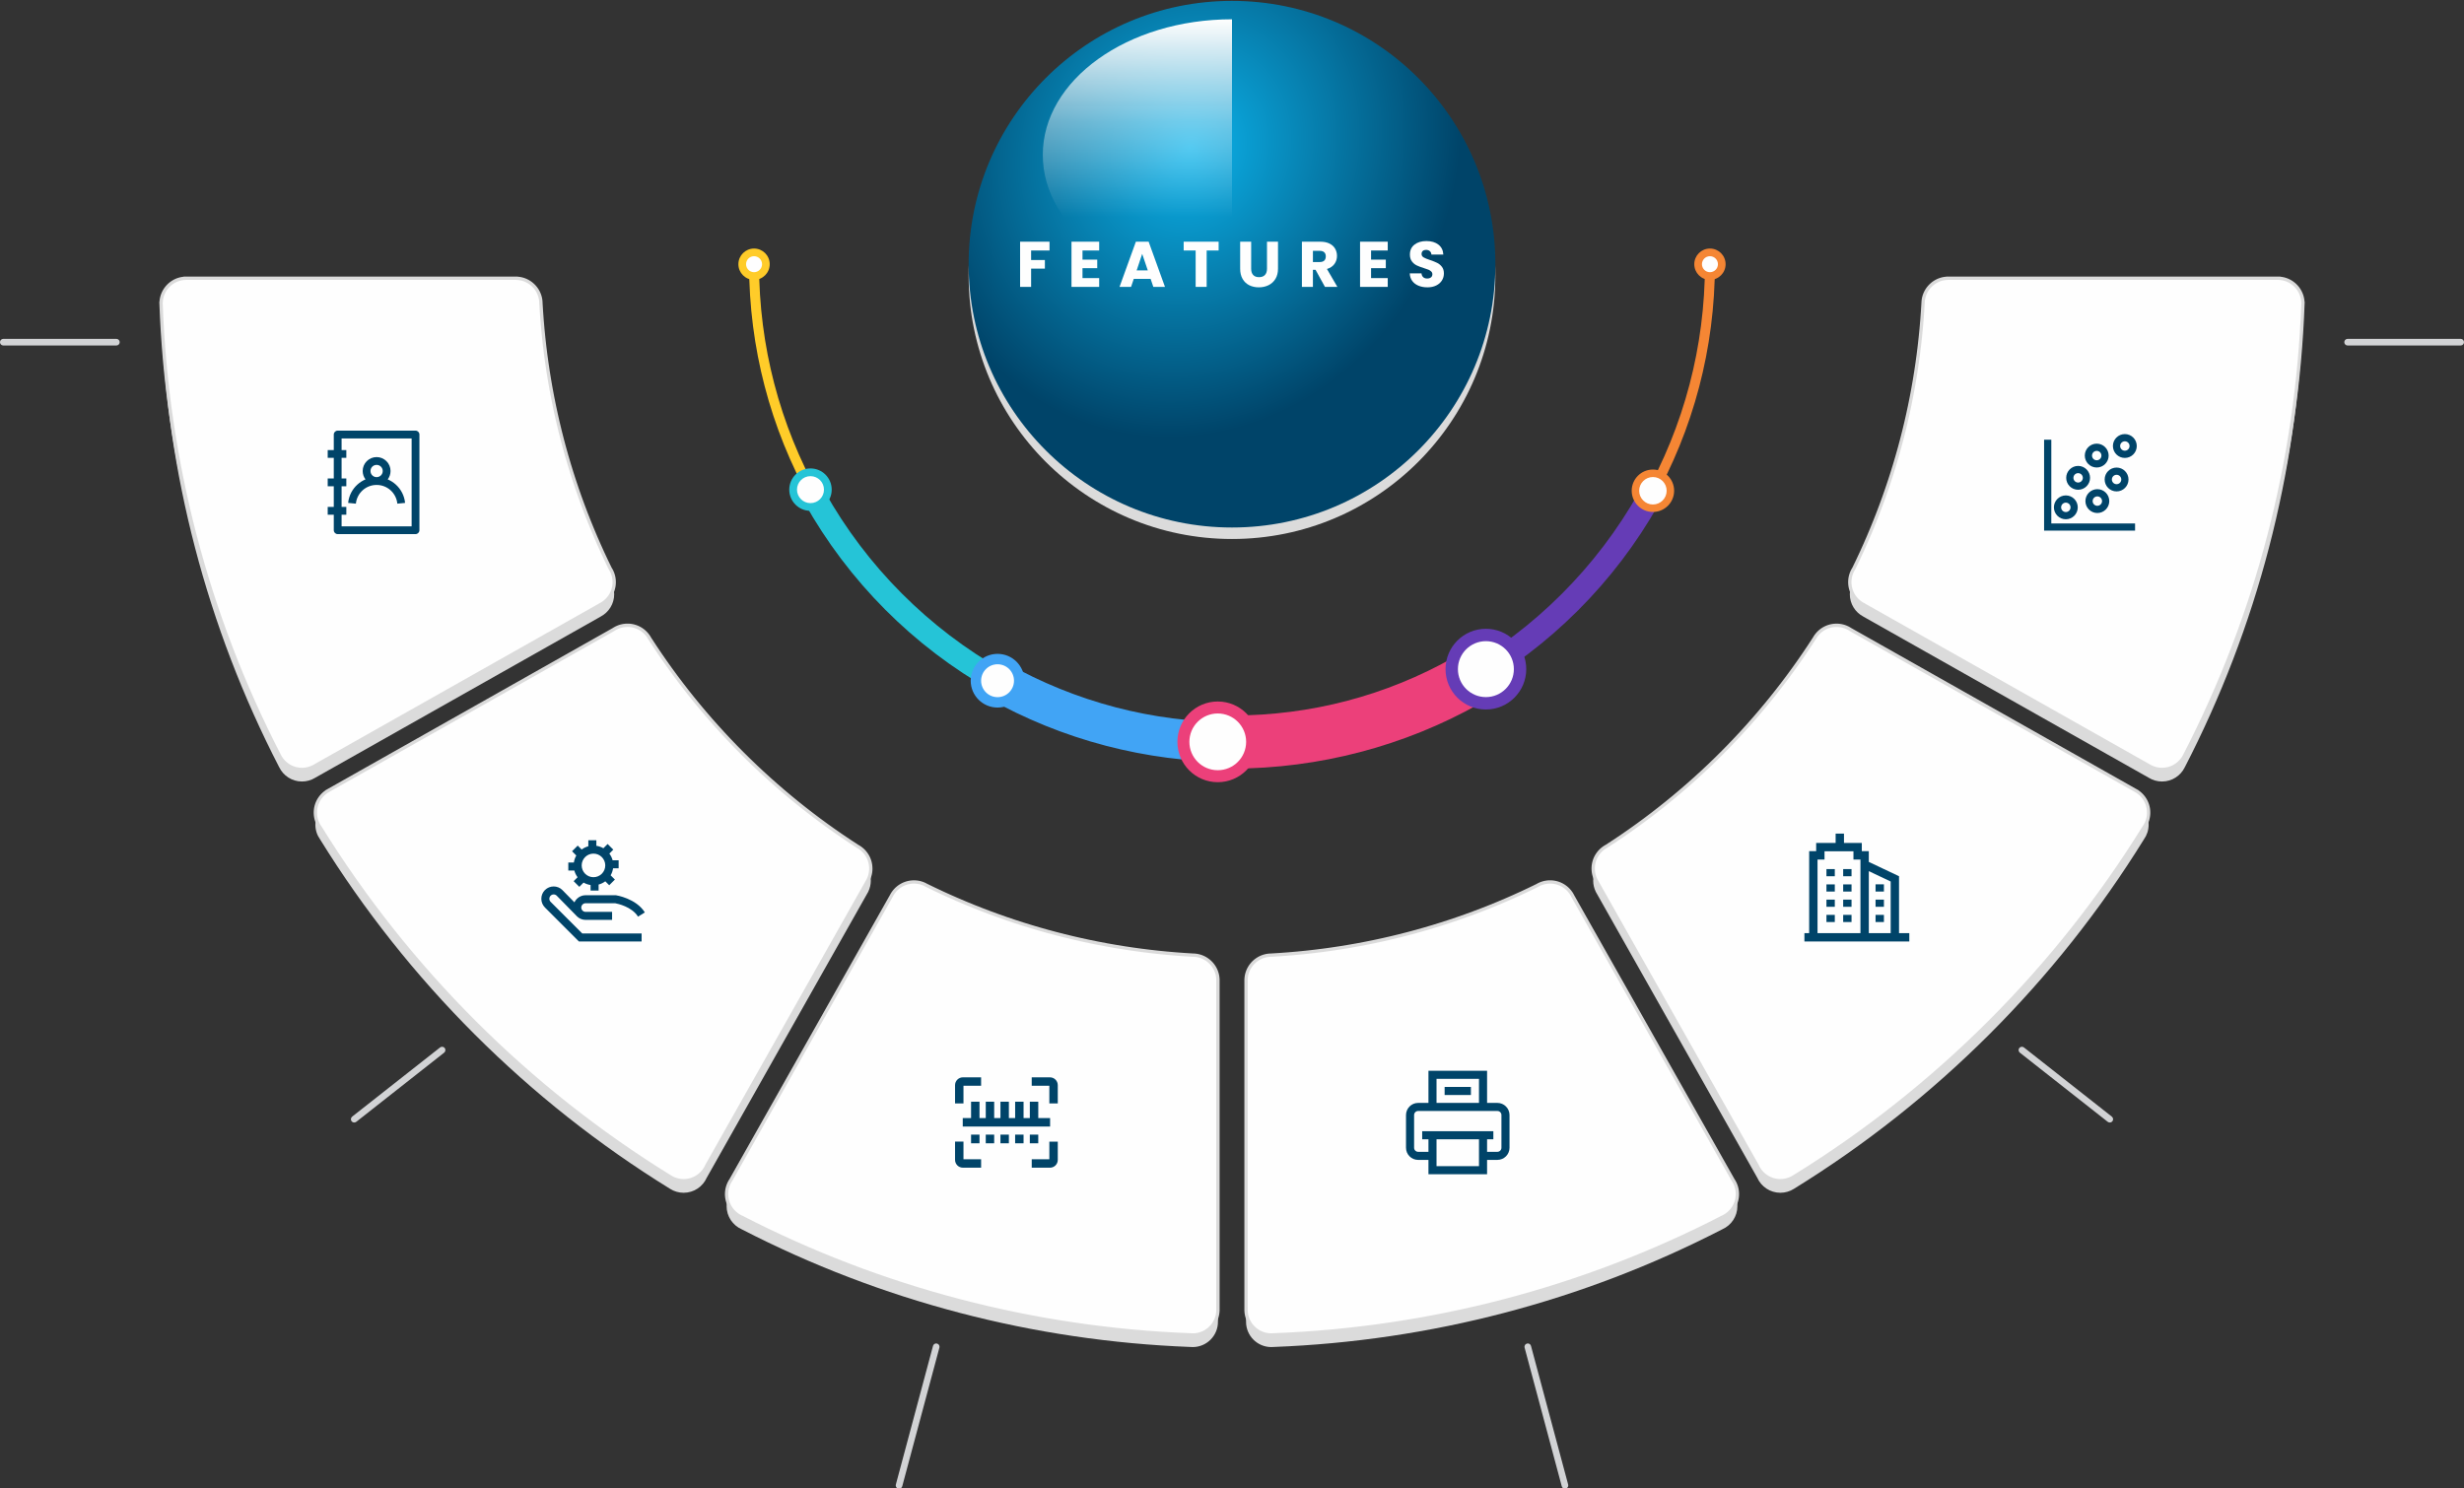
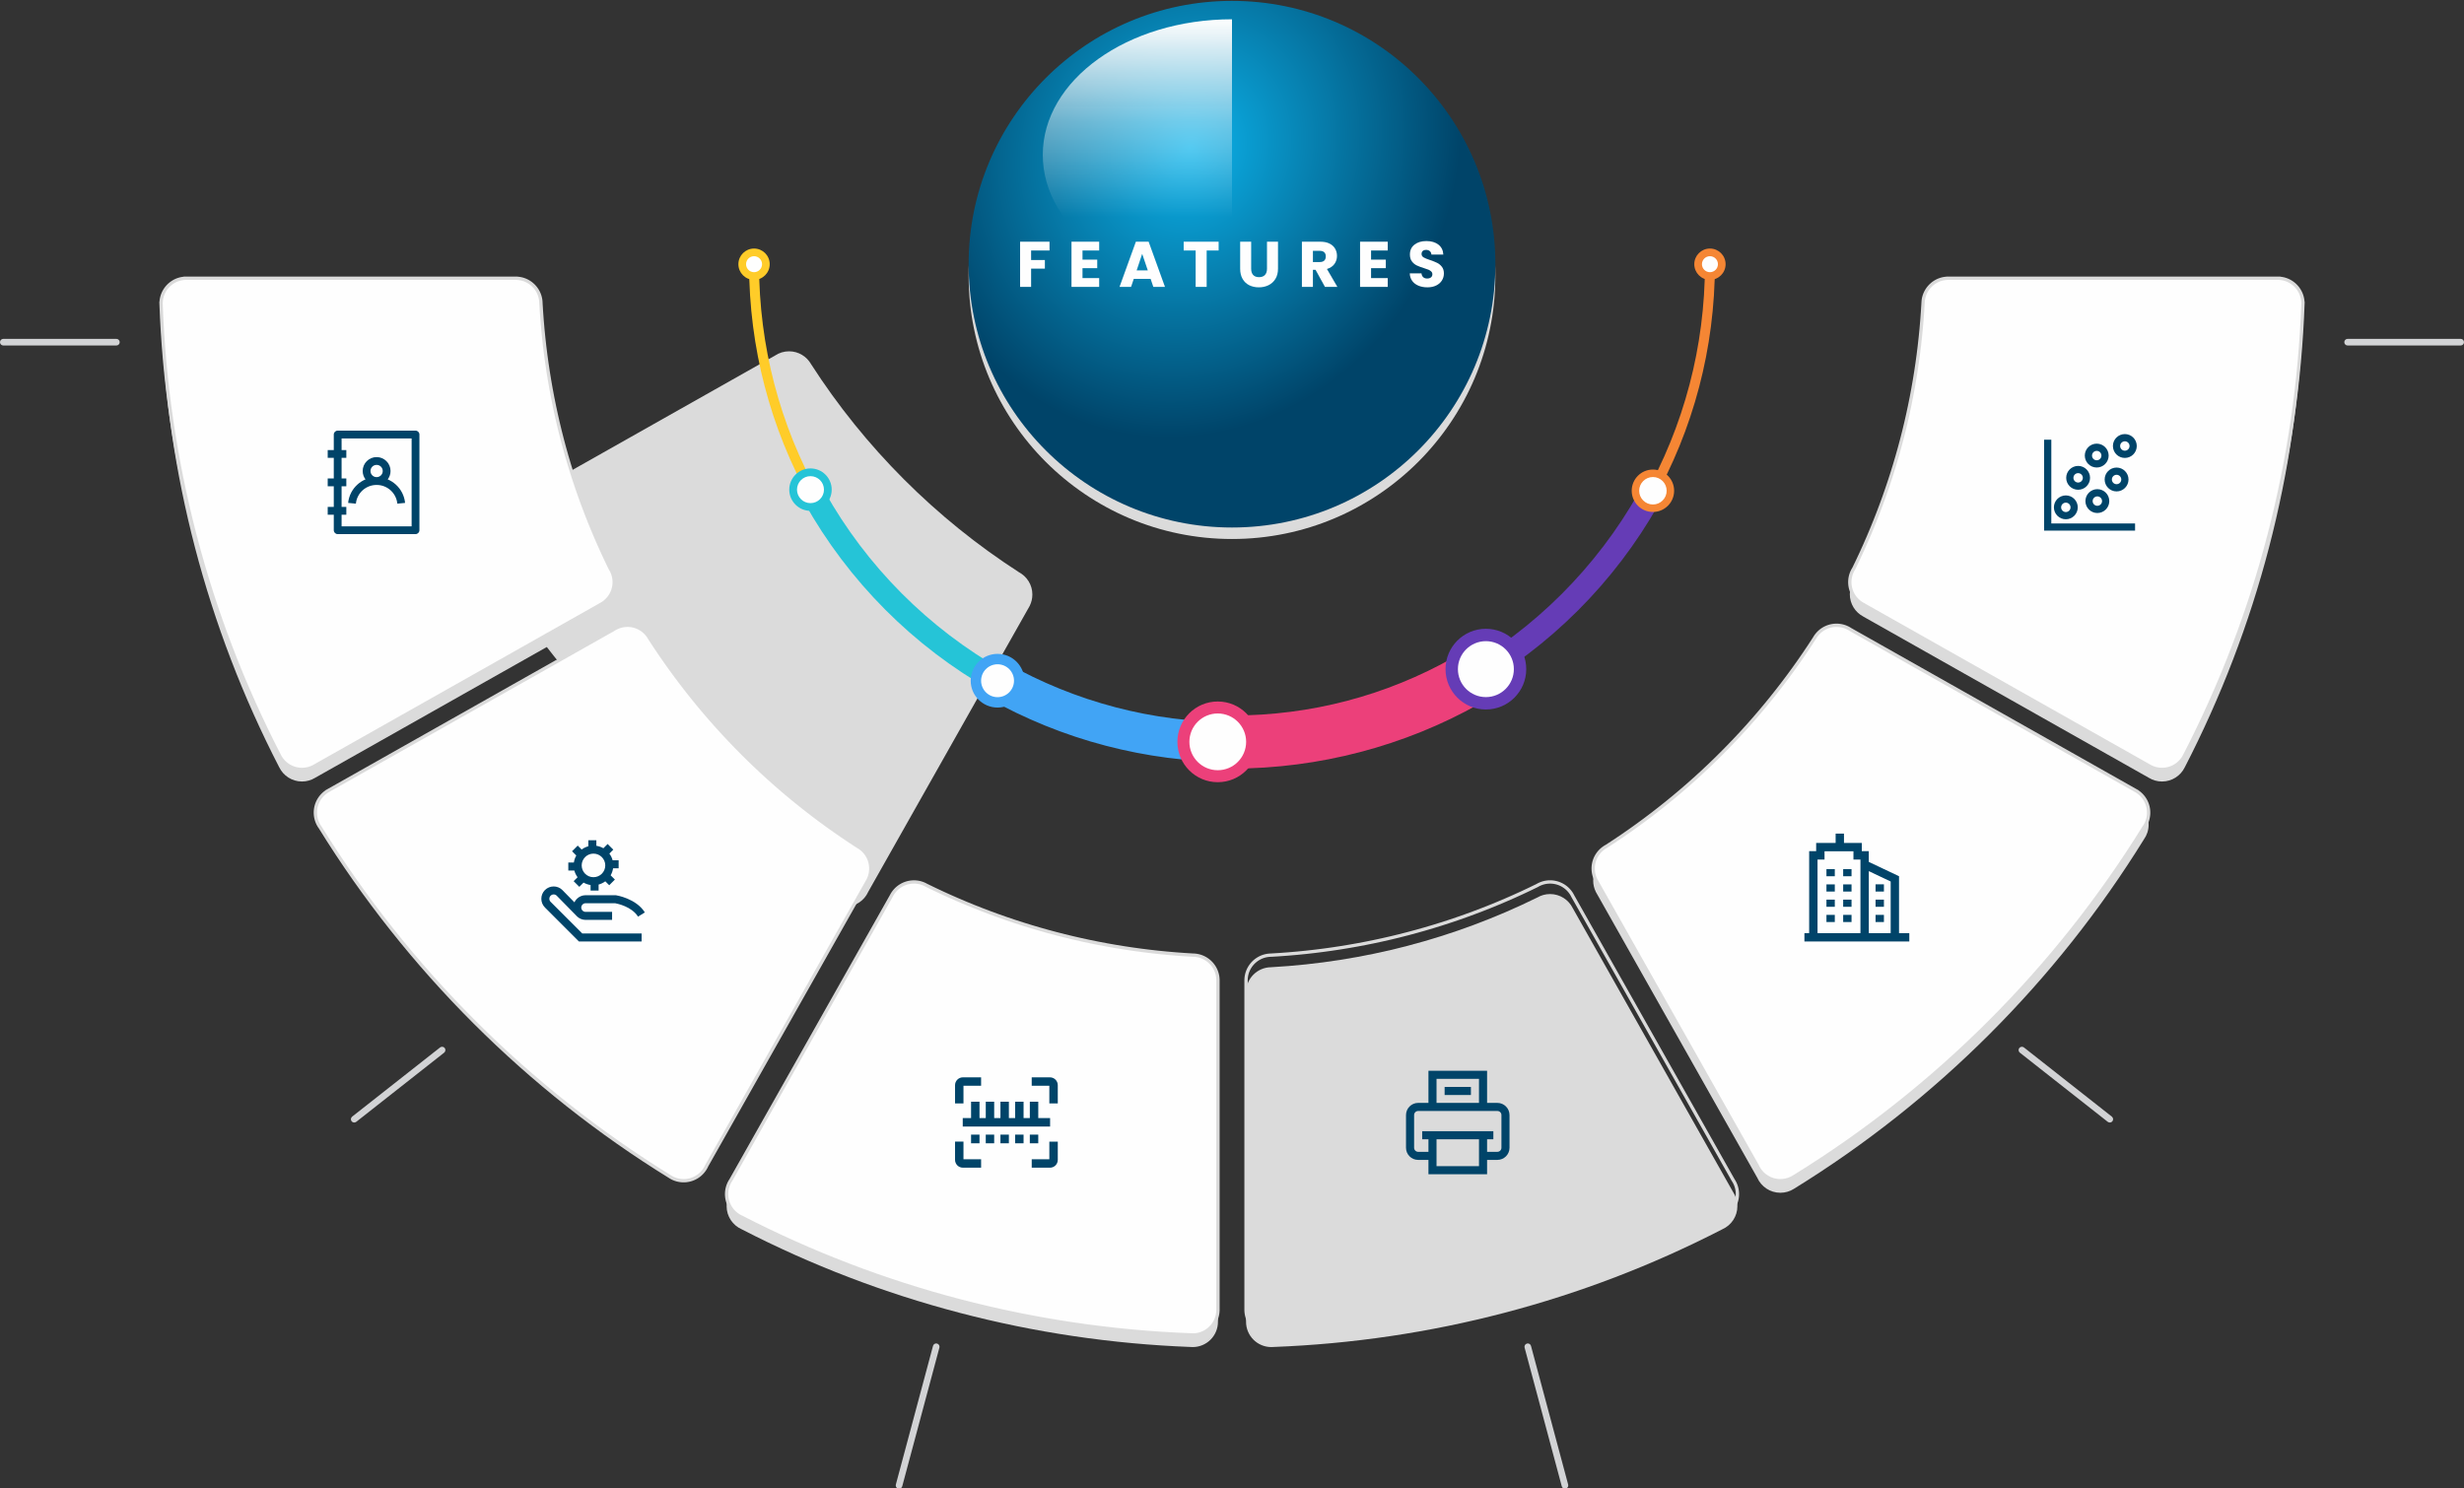
<svg xmlns="http://www.w3.org/2000/svg" xml:space="preserve" width="6in" height="3.624in" version="1.1" style="shape-rendering:geometricPrecision; text-rendering:geometricPrecision; image-rendering:optimizeQuality; fill-rule:evenodd; clip-rule:evenodd" viewBox="0 0 6000 3624">
  <rect x="0" y="0" width="6000" height="3624" fill="#333333" stroke="none" />
  <defs>
    <style type="text/css">
   
    .fil6 {fill:none;fill-rule:nonzero}
    .fil1 {fill:#FEFEFE}
    .fil14 {fill:#FFCC29}
    .fil19 {fill:#F58634}
    .fil7 {fill:#004469}
    .fil15 {fill:#25C4D7}
    .fil16 {fill:#41A4F5}
    .fil18 {fill:#653CB6}
    .fil0 {fill:#DBDBDB}
    .fil17 {fill:#EC407A}
    .fil5 {fill:#FEFEFE;fill-rule:nonzero}
    .fil20 {fill:#D2D3D5;fill-rule:nonzero}
    .fil8 {fill:#FFCC29;fill-rule:nonzero}
    .fil13 {fill:#F58634;fill-rule:nonzero}
    .fil21 {fill:#004469;fill-rule:nonzero}
    .fil9 {fill:#25C4D7;fill-rule:nonzero}
    .fil10 {fill:#41A4F5;fill-rule:nonzero}
    .fil12 {fill:#653CB6;fill-rule:nonzero}
    .fil3 {fill:#DBDBDB;fill-rule:nonzero}
    .fil2 {fill:#DBDBDB;fill-rule:nonzero}
    .fil11 {fill:#EC407A;fill-rule:nonzero}
    .fil4 {fill:url(#id3);fill-rule:nonzero}
   
  </style>
    <clipPath id="id0" style="clip-rule:nonzero">
      <path d="M3641.32 643.44c0,354.19 -287.12,641.3 -641.31,641.3 -354.19,0 -641.33,-287.12 -641.33,-641.3 0,-354.19 287.14,-641.31 641.33,-641.31 354.19,0 641.31,287.11 641.31,641.31z" />
    </clipPath>
    <mask id="id1">
      <linearGradient id="id2" gradientUnits="userSpaceOnUse" x1="3010.08" y1="46.98" x2="3010.1" y2="529.26">
        <stop offset="0" style="stop-opacity:1; stop-color:white" />
        <stop offset="0.522" style="stop-opacity:0.408; stop-color:white" />
        <stop offset="1" style="stop-opacity:0; stop-color:white" />
      </linearGradient>
      <rect style="fill:url(#id2)" x="2527.99" y="35.7" width="944.02" height="682.89" />
    </mask>
    <radialGradient id="id3" gradientUnits="userSpaceOnUse" gradientTransform="matrix(0.922 1.464 -1.448 1.106 749 -4281)" cx="2897.39" cy="361.27" r="384.79" fx="2897.39" fy="361.27">
      <stop offset="0" style="stop-opacity:1; stop-color:#0CB3EB" />
      <stop offset="1" style="stop-opacity:1; stop-color:#004469" />
    </radialGradient>
  </defs>
  <g id="Layer_x0020_1">
    <g id="_2358208326784">
      <path class="fil0" d="M2256.57 2185.89c202.7,99.78 422.57,157.14 648.18,169.75 33.76,0.24 61.05,27.68 61.05,61.5l-0.03 2 0.03 0 0 798.41 -0.02 0 0.02 1.7c0,33.97 -27.53,61.5 -61.5,61.5 -1.83,0 -3.63,-0.08 -5.41,-0.23 -381.64,-14.58 -753.59,-111.7 -1093.05,-286.72 -21.52,-9.58 -36.51,-31.15 -36.51,-56.21 0,-12.67 3.83,-24.44 10.4,-34.23l390.54 -691.61c10.03,-20.33 30.96,-34.3 55.17,-34.3 11.36,0 22.01,3.09 31.13,8.46z" />
-       <path class="fil0" d="M2114.37 2171.63l-1.28 2.27 -1.05 1.86 -391.08 692.56c-9.55,21.59 -31.15,36.65 -56.28,36.65 -11.98,0 -23.16,-3.43 -32.61,-9.35l-0.54 -0.34c-345.86,-213.43 -638.27,-505.49 -852.14,-851.06 -7.21,-10.07 -11.44,-22.41 -11.44,-35.75 0,-22.31 11.87,-41.85 29.65,-52.63l-0.01 -0.02 0.9 -0.51 0.35 -0.2 1.3 -0.73 0.02 -0.02 693.7 -391.74c9.77,-6.53 21.52,-10.34 34.15,-10.34 23.02,0 43.07,12.65 53.62,31.36 130.56,202.89 303.51,375.99 506.28,506.74 19.38,10.36 32.56,30.78 32.56,54.28 0,9.63 -2.21,18.74 -6.15,26.85l0.06 0.1z" />
+       <path class="fil0" d="M2114.37 2171.63c-9.55,21.59 -31.15,36.65 -56.28,36.65 -11.98,0 -23.16,-3.43 -32.61,-9.35l-0.54 -0.34c-345.86,-213.43 -638.27,-505.49 -852.14,-851.06 -7.21,-10.07 -11.44,-22.41 -11.44,-35.75 0,-22.31 11.87,-41.85 29.65,-52.63l-0.01 -0.02 0.9 -0.51 0.35 -0.2 1.3 -0.73 0.02 -0.02 693.7 -391.74c9.77,-6.53 21.52,-10.34 34.15,-10.34 23.02,0 43.07,12.65 53.62,31.36 130.56,202.89 303.51,375.99 506.28,506.74 19.38,10.36 32.56,30.78 32.56,54.28 0,9.63 -2.21,18.74 -6.15,26.85l0.06 0.1z" />
      <path class="fil0" d="M1462.53 1501.78l-695.25 392.61c-9.31,5.68 -20.26,8.95 -31.98,8.95 -24.45,0 -45.56,-14.26 -55.48,-34.92l-0.03 0.02c-176.48,-341.79 -273.95,-716.57 -287.68,-1101.03l0.11 -0.03c0.62,-32.57 26.55,-58.94 58.95,-60.25l0 -0.06 0 -0.01 803.72 0.02 0.79 -0.01 0.79 0.01 1.55 0 0.03 0.04c32.41,1.23 58.4,27.53 59.12,60.07 12.45,224.99 69.41,444.28 168.56,646.56 6.24,9.62 9.87,21.1 9.87,33.43 0,23.72 -13.42,44.3 -33.09,54.56l0.01 0.05z" />
      <path class="fil0" d="M3743.43 2185.89c-202.7,99.78 -422.57,157.14 -648.18,169.75 -33.76,0.24 -61.05,27.68 -61.05,61.5l0.03 2 -0.03 0 0 798.41 0.02 0 -0.02 1.7c0,33.97 27.53,61.5 61.5,61.5 1.83,0 3.63,-0.08 5.41,-0.23 381.64,-14.58 753.59,-111.7 1093.05,-286.72 21.52,-9.58 36.51,-31.15 36.51,-56.21 0,-12.67 -3.83,-24.44 -10.4,-34.23l-390.54 -691.61c-10.03,-20.33 -30.96,-34.3 -55.17,-34.3 -11.36,0 -22.01,3.09 -31.13,8.46z" />
      <path class="fil0" d="M3885.63 2171.63l1.28 2.27 1.05 1.86 391.08 692.56c9.55,21.59 31.15,36.65 56.28,36.65 11.98,0 23.16,-3.43 32.61,-9.35l0.54 -0.34c345.86,-213.43 638.27,-505.49 852.14,-851.06 7.21,-10.07 11.44,-22.41 11.44,-35.75 0,-22.31 -11.87,-41.85 -29.65,-52.63l0.01 -0.02 -0.9 -0.51 -0.35 -0.2 -1.3 -0.73 -0.02 -0.02 -693.7 -391.74c-9.77,-6.53 -21.52,-10.34 -34.15,-10.34 -23.02,0 -43.07,12.65 -53.62,31.36 -130.56,202.89 -303.51,375.99 -506.28,506.74 -19.38,10.36 -32.56,30.78 -32.56,54.28 0,9.63 2.21,18.74 6.15,26.85l-0.06 0.1z" />
      <path class="fil0" d="M4537.47 1501.78l695.25 392.61c9.31,5.68 20.26,8.95 31.98,8.95 24.45,0 45.56,-14.26 55.48,-34.92l0.03 0.02c176.48,-341.79 273.95,-716.57 287.68,-1101.03l-0.11 -0.03c-0.62,-32.57 -26.55,-58.94 -58.95,-60.25l0 -0.06 0 -0.01 -803.72 0.02 -0.79 -0.01 -0.79 0.01 -1.55 0 -0.03 0.04c-32.41,1.23 -58.4,27.53 -59.12,60.07 -12.45,224.99 -69.41,444.28 -168.56,646.56 -6.24,9.62 -9.87,21.1 -9.87,33.43 0,23.72 13.42,44.3 33.09,54.56l-0.01 0.05z" />
      <g>
        <path class="fil1" d="M2256.57 2156.46c202.7,99.78 422.57,157.14 648.18,169.75 33.76,0.24 61.05,27.68 61.05,61.49l-0.03 2 0.03 0 0 798.41 -0.02 0 0.02 1.7c0,33.97 -27.53,61.5 -61.5,61.5 -1.83,0 -3.63,-0.08 -5.41,-0.24 -381.64,-14.58 -753.59,-111.7 -1093.05,-286.71 -21.52,-9.58 -36.51,-31.15 -36.51,-56.21 0,-12.67 3.83,-24.45 10.4,-34.23l390.54 -691.61c10.03,-20.33 30.96,-34.3 55.17,-34.3 11.36,0 22.01,3.09 31.13,8.46z" />
        <path id="_1" class="fil2" d="M2904.72 2330.25l-0.2 -0.01 -21.19 -1.31 -21.15 -1.58 -21.11 -1.84 -21.07 -2.11 -21.03 -2.36 -20.98 -2.63 -20.93 -2.88 -20.89 -3.15 -20.84 -3.4 -20.78 -3.67 -20.74 -3.92 -20.67 -4.18 -20.61 -4.43 -20.56 -4.7 -20.49 -4.95 -20.43 -5.21 -20.36 -5.46 -20.29 -5.72 -20.22 -5.97 -20.15 -6.23 -20.07 -6.48 -19.99 -6.74 -19.91 -6.99 -19.83 -7.25 -19.74 -7.49 -19.66 -7.75 -19.57 -8 -19.48 -8.25 -19.39 -8.5 -19.3 -8.75 -19.2 -9.01 -19.09 -9.25 3.57 -7.25 19.01 9.21 19.11 8.96 19.2 8.71 19.3 8.46 19.39 8.21 19.48 7.96 19.57 7.71 19.65 7.46 19.74 7.21 19.82 6.96 19.89 6.7 19.97 6.45 20.05 6.2 20.12 5.94 20.19 5.7 20.26 5.43 20.33 5.19 20.4 4.93 20.46 4.67 20.52 4.42 20.57 4.16 20.63 3.91 20.69 3.64 20.74 3.39 20.79 3.13 20.84 2.87 20.88 2.61 20.93 2.35 20.97 2.09 21.01 1.83 21.05 1.57 21.08 1.31 -0.2 -0.01 -0.06 8.08zm0 0l-0.06 0 -0.13 -0.01 0.2 0.01zm57.04 57.39l0 0.06 -0.07 -2.94 -0.22 -2.91 -0.36 -2.87 -0.5 -2.81 -0.64 -2.77 -0.76 -2.72 -0.9 -2.66 -1.02 -2.59 -1.14 -2.54 -1.26 -2.46 -1.38 -2.4 -1.48 -2.33 -1.59 -2.25 -1.69 -2.17 -1.79 -2.08 -1.89 -1.99 -1.98 -1.9 -2.07 -1.81 -2.15 -1.71 -2.24 -1.6 -2.31 -1.5 -2.39 -1.39 -2.46 -1.28 -2.52 -1.16 -2.59 -1.04 -2.65 -0.91 -2.71 -0.79 -2.76 -0.65 -2.81 -0.52 -2.86 -0.38 -2.9 -0.24 -2.94 -0.09 0.06 -8.08 3.35 0.11 3.3 0.27 3.26 0.44 3.2 0.59 3.16 0.75 3.09 0.9 3.02 1.04 2.96 1.19 2.89 1.32 2.8 1.46 2.72 1.58 2.64 1.71 2.55 1.83 2.45 1.94 2.36 2.06 2.26 2.17 2.15 2.27 2.04 2.37 1.93 2.47 1.81 2.56 1.69 2.65 1.57 2.74 1.44 2.82 1.3 2.89 1.16 2.96 1.02 3.04 0.87 3.1 0.72 3.15 0.57 3.22 0.41 3.27 0.25 3.31 0.08 3.35 0 0.06 -8.08 -0.13zm8.08 0.06l0 0.06 0 0 0 -0.06zm-0.03 2.06l-4.04 3.98 -4.04 -4.1 0.03 -2 8.08 0.13 -0.03 2zm-4.04 3.98l-4.1 0 0.06 -4.1 4.04 4.1zm0.03 -8.08l4.04 4.04 -4.04 4.04 -0.03 0 0 -8.08 0.03 0zm0 0l4.04 0 0 4.04 -4.04 -4.04zm4.04 802.45l-4.04 4.04 -4.04 -4.04 0 -798.41 8.08 0 0 798.41zm0 0l0 4.04 -4.04 0 4.04 -4.04zm-4.06 4.04l-4.04 -3.98 4.04 -4.09 0.02 0 0 8.08 -0.02 0zm-4.04 -3.98l-0.06 -4.09 4.09 0 -4.04 4.09zm8.1 1.59l0 0.06 -8.08 0.06 -0.02 -1.7 8.08 -0.11 0.02 1.7zm0 0l0 0 0 0.06 0 -0.06zm-65.54 57.52l0 0 2.96 -0.07 2.92 -0.22 2.88 -0.36 2.83 -0.5 2.78 -0.65 2.72 -0.77 2.67 -0.9 2.61 -1.03 2.54 -1.15 2.48 -1.26 2.41 -1.39 2.33 -1.49 2.25 -1.6 2.17 -1.7 2.08 -1.81 2 -1.9 1.9 -2 1.81 -2.09 1.7 -2.17 1.6 -2.25 1.5 -2.33 1.38 -2.41 1.27 -2.48 1.15 -2.54 1.02 -2.61 0.91 -2.67 0.77 -2.72 0.65 -2.78 0.5 -2.82 0.36 -2.88 0.22 -2.92 0.07 -2.96 8.08 0 -0.08 3.37 -0.26 3.33 -0.42 3.28 -0.57 3.23 -0.73 3.17 -0.88 3.12 -1.03 3.04 -1.17 2.98 -1.31 2.91 -1.44 2.82 -1.58 2.75 -1.71 2.66 -1.82 2.57 -1.95 2.47 -2.06 2.38 -2.17 2.28 -2.28 2.17 -2.37 2.06 -2.48 1.95 -2.57 1.82 -2.66 1.7 -2.74 1.58 -2.83 1.45 -2.91 1.31 -2.97 1.17 -3.05 1.04 -3.11 0.88 -3.17 0.73 -3.24 0.57 -3.28 0.42 -3.33 0.26 -3.37 0.08 0 0 0 -8.08zm-5.26 -0.23l0.19 0.01 0.15 0.01 0.12 0.01 0.22 0.01 0.17 0.02 0.12 0.01 0.17 0.02 0.17 0.01 0.17 0.01 0.13 0.01 0.17 0.01 0.17 0.01 0.12 0 0.22 0.01 0.17 0.01 0.12 0 0.12 0.01 0.17 0 0.22 0.01 0.12 0.01 0.17 0 0.17 0.01 0.12 0 0.17 0 0.17 0 0.17 0 0.13 0 0.17 0 0.17 0 0.17 0 0.17 0 0.13 0 0.17 0 0 8.08 -0.17 0 -0.22 0 -0.17 -0 -0.17 0 -0.17 -0 -0.17 0 -0.22 -0 -0.17 -0 -0.17 -0 -0.17 -0 -0.22 -0.01 -0.17 -0.01 -0.17 -0 -0.22 -0.01 -0.12 -0.01 -0.17 -0 -0.22 -0.01 -0.22 -0.01 -0.17 -0.01 -0.12 -0 -0.22 -0.01 -0.17 -0.01 -0.17 -0.01 -0.21 -0.01 -0.17 -0.02 -0.17 -0.01 -0.17 -0.01 -0.22 -0.02 -0.17 -0.02 -0.12 -0.01 -0.21 -0.01 -0.19 -0.02 0.19 0.01 0.31 -8.07zm0 0l0.1 0 0.09 0.01 -0.19 -0.01zm-1091.56 -286.37l0.21 0.1 31.87 16.16 32.06 15.69 32.24 15.24 32.41 14.78 32.59 14.32 32.76 13.86 32.92 13.4 33.08 12.94 33.24 12.48 33.39 12.02 33.54 11.55 33.69 11.08 33.83 10.62 33.96 10.15 34.09 9.69 34.22 9.22 34.34 8.75 34.47 8.28 34.57 7.8 34.69 7.33 34.8 6.86 34.9 6.39 35 5.91 35.09 5.44 35.18 4.96 35.27 4.48 35.35 4.01 35.43 3.53 35.5 3.05 35.57 2.57 35.63 2.09 35.69 1.61 -0.31 8.07 -35.8 -1.61 -35.74 -2.09 -35.68 -2.58 -35.61 -3.06 -35.54 -3.54 -35.46 -4.02 -35.37 -4.5 -35.29 -4.98 -35.2 -5.46 -35.11 -5.93 -35.01 -6.41 -34.9 -6.89 -34.8 -7.36 -34.69 -7.83 -34.57 -8.3 -34.45 -8.77 -34.33 -9.25 -34.2 -9.72 -34.07 -10.18 -33.93 -10.65 -33.79 -11.12 -33.65 -11.58 -33.5 -12.06 -33.34 -12.52 -33.19 -12.98 -33.02 -13.44 -32.86 -13.91 -32.69 -14.37 -32.52 -14.82 -32.34 -15.29 -32.16 -15.75 -31.96 -16.2 0.21 0.1 3.28 -7.38zm0 0l0.13 0.06 0.08 0.04 -0.21 -0.1zm-34.11 -52.52l0 0 0.04 2.19 0.12 2.17 0.2 2.15 0.28 2.12 0.35 2.09 0.43 2.07 0.5 2.04 0.57 2.01 0.65 1.98 0.72 1.95 0.78 1.91 0.85 1.88 0.91 1.84 0.97 1.8 1.04 1.77 1.1 1.73 1.16 1.68 1.21 1.64 1.27 1.59 1.32 1.55 1.38 1.49 1.43 1.45 1.48 1.4 1.53 1.35 1.57 1.29 1.62 1.24 1.67 1.18 1.7 1.12 1.75 1.06 1.79 1 1.83 0.94 1.86 0.87 -3.28 7.38 -2.13 -0.99 -2.09 -1.07 -2.04 -1.14 -2 -1.21 -1.95 -1.28 -1.9 -1.34 -1.85 -1.41 -1.8 -1.47 -1.74 -1.54 -1.69 -1.59 -1.63 -1.65 -1.57 -1.71 -1.51 -1.77 -1.44 -1.81 -1.39 -1.86 -1.32 -1.92 -1.25 -1.96 -1.19 -2.01 -1.11 -2.06 -1.04 -2.11 -0.96 -2.14 -0.89 -2.18 -0.81 -2.22 -0.74 -2.26 -0.66 -2.3 -0.57 -2.33 -0.48 -2.36 -0.41 -2.39 -0.31 -2.42 -0.23 -2.44 -0.14 -2.47 -0.05 -2.49 0 0 8.08 0zm9.87 -32.25l-0.16 0.27 -0.57 0.86 -0.56 0.87 -0.54 0.88 -0.52 0.89 -0.5 0.91 -0.49 0.91 -0.48 0.93 -0.46 0.93 -0.44 0.94 -0.43 0.96 -0.41 0.96 -0.39 0.97 -0.37 0.98 -0.35 0.98 -0.34 1 -0.32 1.01 -0.31 1.01 -0.28 1.01 -0.26 1.02 -0.25 1.04 -0.23 1.04 -0.21 1.04 -0.19 1.06 -0.17 1.06 -0.15 1.07 -0.13 1.08 -0.11 1.07 -0.09 1.09 -0.07 1.09 -0.05 1.09 -0.03 1.11 -0.01 1.11 -8.08 0 0.01 -1.26 0.04 -1.26 0.06 -1.26 0.08 -1.24 0.11 -1.24 0.13 -1.23 0.15 -1.22 0.17 -1.22 0.2 -1.2 0.21 -1.2 0.24 -1.21 0.26 -1.19 0.28 -1.17 0.3 -1.17 0.33 -1.17 0.35 -1.15 0.36 -1.14 0.39 -1.13 0.41 -1.13 0.43 -1.12 0.44 -1.11 0.46 -1.09 0.48 -1.08 0.51 -1.09 0.52 -1.06 0.54 -1.05 0.56 -1.04 0.57 -1.03 0.6 -1.02 0.61 -1.01 0.63 -1 0.65 -0.98 -0.16 0.27 7.03 3.97zm0 0l-0.1 0.17 -0.06 0.09 0.16 -0.27zm383.51 -695.58l7.14 3.77 -0.11 0.2 -390.54 691.61 -7.03 -3.97 390.54 -691.61zm7.14 3.77l-0.04 0.07 -0.07 0.13 0.11 -0.2zm51.55 -32.05l0 0 -2.11 0.04 -2.09 0.11 -2.07 0.19 -2.05 0.26 -2.03 0.33 -2 0.4 -1.98 0.47 -1.94 0.54 -1.92 0.6 -1.89 0.67 -1.86 0.73 -1.83 0.8 -1.79 0.85 -1.76 0.91 -1.72 0.98 -1.69 1.03 -1.64 1.08 -1.61 1.14 -1.57 1.19 -1.52 1.24 -1.48 1.3 -1.43 1.34 -1.39 1.4 -1.34 1.44 -1.29 1.48 -1.24 1.53 -1.19 1.57 -1.13 1.61 -1.08 1.65 -1.02 1.69 -0.97 1.73 -0.91 1.76 -7.24 -3.57 1.04 -2.01 1.1 -1.97 1.17 -1.93 1.23 -1.88 1.29 -1.84 1.35 -1.79 1.41 -1.74 1.48 -1.7 1.52 -1.63 1.58 -1.59 1.63 -1.53 1.69 -1.48 1.74 -1.42 1.79 -1.36 1.83 -1.3 1.88 -1.24 1.93 -1.17 1.96 -1.11 2.01 -1.04 2.04 -0.97 2.09 -0.91 2.12 -0.83 2.16 -0.76 2.19 -0.69 2.23 -0.61 2.25 -0.53 2.28 -0.46 2.31 -0.38 2.34 -0.3 2.36 -0.21 2.39 -0.13 2.41 -0.04 0 0 0 8.08zm29.35 8.05l-0.27 -0.15 -0.8 -0.46 -0.81 -0.45 -0.82 -0.44 -0.83 -0.43 -0.83 -0.41 -0.83 -0.39 -0.86 -0.39 -0.85 -0.37 -0.86 -0.35 -0.87 -0.35 -0.88 -0.33 -0.88 -0.32 -0.89 -0.3 -0.91 -0.29 -0.89 -0.28 -0.91 -0.26 -0.93 -0.25 -0.92 -0.23 -0.93 -0.22 -0.94 -0.2 -0.94 -0.19 -0.94 -0.17 -0.95 -0.15 -0.97 -0.14 -0.96 -0.12 -0.96 -0.11 -0.98 -0.09 -0.97 -0.07 -0.98 -0.06 -0.99 -0.05 -0.98 -0.02 -1 -0.01 0 -8.08 1.13 0.01 1.13 0.03 1.11 0.05 1.12 0.06 1.11 0.09 1.1 0.1 1.11 0.12 1.1 0.15 1.08 0.16 1.09 0.17 1.09 0.2 1.07 0.21 1.06 0.23 1.06 0.24 1.06 0.27 1.04 0.28 1.04 0.3 1.04 0.31 1.02 0.33 1.02 0.34 1.02 0.37 1 0.38 0.99 0.39 0.99 0.41 0.98 0.43 0.96 0.44 0.97 0.46 0.96 0.48 0.94 0.48 0.93 0.5 0.93 0.52 0.92 0.53 -0.27 -0.15 -3.57 7.25zm0 0l-0.12 -0.06 -0.15 -0.08 0.27 0.15z" />
      </g>
      <g>
        <path class="fil1" d="M2114.37 2142.2l-1.28 2.27 -1.05 1.86 -391.08 692.56c-9.55,21.59 -31.15,36.65 -56.28,36.65 -11.98,0 -23.16,-3.43 -32.61,-9.35l-0.54 -0.34c-345.86,-213.43 -638.27,-505.49 -852.14,-851.06 -7.21,-10.07 -11.44,-22.41 -11.44,-35.75 0,-22.31 11.87,-41.85 29.65,-52.63l-0.01 -0.02 0.9 -0.51 0.35 -0.2 1.3 -0.72 0.02 -0.02 693.7 -391.74c9.77,-6.53 21.52,-10.34 34.15,-10.34 23.02,0 43.07,12.65 53.62,31.36 130.56,202.89 303.51,375.98 506.28,506.74 19.38,10.36 32.56,30.77 32.56,54.28 0,9.63 -2.21,18.74 -6.15,26.85l0.06 0.11z" />
        <path id="_1_0" class="fil2" d="M2116.61 2146.46l-7.03 -3.98 1.28 -2.27 7.03 3.98 -1.28 2.27zm-1.05 1.86l-7.03 -3.97 0 -0 1.05 -1.86 7.03 3.98 -1.05 1.86zm-391.08 692.56l-7.21 -3.62 0.18 -0.35 391.08 -692.56 7.03 3.97 -391.08 692.56zm-7.21 -3.62l0.07 -0.17 0.1 -0.18 -0.18 0.35zm-52.58 34.24l0 0 2.2 -0.04 2.17 -0.12 2.15 -0.2 2.12 -0.28 2.1 -0.35 2.07 -0.43 2.04 -0.5 2.01 -0.58 1.98 -0.65 1.95 -0.72 1.92 -0.79 1.88 -0.85 1.85 -0.92 1.81 -0.98 1.77 -1.04 1.72 -1.11 1.69 -1.16 1.64 -1.22 1.6 -1.28 1.55 -1.33 1.5 -1.38 1.45 -1.44 1.4 -1.48 1.35 -1.54 1.29 -1.58 1.23 -1.63 1.18 -1.67 1.12 -1.72 1.06 -1.75 1 -1.8 0.93 -1.84 0.87 -1.87 7.39 3.27 -0.99 2.14 -1.07 2.09 -1.14 2.06 -1.21 2 -1.28 1.95 -1.34 1.91 -1.41 1.86 -1.48 1.81 -1.54 1.75 -1.59 1.69 -1.65 1.64 -1.71 1.58 -1.76 1.52 -1.82 1.45 -1.87 1.39 -1.92 1.33 -1.97 1.26 -2.02 1.19 -2.06 1.11 -2.11 1.05 -2.15 0.97 -2.19 0.9 -2.23 0.82 -2.26 0.74 -2.3 0.66 -2.33 0.58 -2.36 0.49 -2.39 0.41 -2.42 0.32 -2.45 0.23 -2.48 0.14 -2.5 0.05 0 0 0 -8.08zm-30.45 -8.72l-0.02 -0.01 0.83 0.51 0.83 0.5 0.85 0.48 0.86 0.47 0.87 0.45 0.87 0.44 0.88 0.42 0.89 0.41 0.91 0.4 0.91 0.39 0.91 0.37 0.92 0.35 0.94 0.33 0.95 0.32 0.94 0.3 0.95 0.29 0.96 0.27 0.96 0.25 0.98 0.24 0.98 0.22 0.99 0.21 1 0.19 1 0.17 1 0.15 1.01 0.14 1.02 0.12 1.03 0.1 1.03 0.09 1.04 0.06 1.04 0.05 1.04 0.02 1.05 0.01 0 8.08 -1.19 -0.01 -1.19 -0.03 -1.19 -0.05 -1.18 -0.07 -1.18 -0.09 -1.16 -0.11 -1.16 -0.13 -1.16 -0.15 -1.15 -0.18 -1.14 -0.2 -1.14 -0.22 -1.12 -0.23 -1.12 -0.25 -1.12 -0.27 -1.11 -0.29 -1.1 -0.31 -1.09 -0.33 -1.08 -0.35 -1.07 -0.36 -1.06 -0.38 -1.06 -0.4 -1.06 -0.42 -1.03 -0.43 -1.02 -0.45 -1.02 -0.46 -1.02 -0.49 -1 -0.5 -1 -0.52 -0.97 -0.54 -0.97 -0.55 -0.97 -0.57 -0.94 -0.58 -0.02 -0.01 4.33 -6.82zm-4.31 6.83l-0.02 -0.01 -0.06 -0.04 0.08 0.05zm-0.56 -0.35l4.29 -6.85 0.04 0.03 0.54 0.34 -4.33 6.82 -0.54 -0.34zm4.29 -6.85l-0 -0 0.05 0.03 -0.04 -0.03zm-850.98 -849.97l0.15 0.22 20.25 32.19 20.7 31.87 21.15 31.55 21.6 31.22 22.04 30.89 22.48 30.56 22.91 30.22 23.33 29.87 23.76 29.52 24.18 29.16 24.59 28.81 25 28.44 25.41 28.07 25.8 27.7 26.2 27.33 26.59 26.94 26.97 26.56 27.36 26.17 27.73 25.77 28.11 25.37 28.47 24.97 28.84 24.55 29.2 24.15 29.55 23.72 29.91 23.3 30.24 22.87 30.58 22.44 30.92 22 31.25 21.56 31.58 21.11 31.9 20.66 32.22 20.21 -4.24 6.87 -32.31 -20.27 -32 -20.72 -31.67 -21.18 -31.35 -21.63 -31.02 -22.07 -30.68 -22.51 -30.34 -22.94 -29.99 -23.37 -29.64 -23.8 -29.28 -24.22 -28.93 -24.63 -28.56 -25.04 -28.2 -25.45 -27.82 -25.85 -27.44 -26.25 -27.06 -26.63 -26.67 -27.03 -26.28 -27.41 -25.88 -27.79 -25.48 -28.16 -25.07 -28.53 -24.67 -28.9 -24.26 -29.26 -23.83 -29.61 -23.41 -29.96 -22.98 -30.31 -22.55 -30.65 -22.11 -30.98 -21.67 -31.32 -21.22 -31.65 -20.77 -31.97 -20.31 -32.29 0.15 0.22 6.57 -4.7zm0 0l0.08 0.11 0.07 0.11 -0.15 -0.22zm-10.69 -33.4l0 0 0.01 1.17 0.04 1.16 0.06 1.16 0.08 1.15 0.1 1.15 0.12 1.14 0.15 1.12 0.17 1.13 0.19 1.12 0.21 1.11 0.23 1.09 0.25 1.09 0.27 1.09 0.3 1.07 0.31 1.07 0.33 1.06 0.36 1.04 0.37 1.04 0.39 1.03 0.41 1.02 0.43 1.01 0.45 1 0.46 0.99 0.49 0.98 0.5 0.97 0.52 0.95 0.54 0.95 0.56 0.93 0.57 0.93 0.59 0.91 0.6 0.89 0.63 0.89 -6.57 4.7 -0.71 -1.01 -0.7 -1.03 -0.67 -1.05 -0.65 -1.05 -0.63 -1.07 -0.62 -1.08 -0.59 -1.09 -0.57 -1.11 -0.55 -1.11 -0.54 -1.13 -0.51 -1.14 -0.49 -1.15 -0.47 -1.17 -0.44 -1.17 -0.42 -1.18 -0.41 -1.2 -0.38 -1.21 -0.35 -1.21 -0.33 -1.23 -0.31 -1.23 -0.29 -1.24 -0.26 -1.26 -0.24 -1.26 -0.21 -1.27 -0.19 -1.28 -0.17 -1.29 -0.14 -1.3 -0.12 -1.3 -0.09 -1.31 -0.06 -1.31 -0.04 -1.32 -0.01 -1.33 0 0 8.08 0zm29.22 -54.43l-1.52 5.26 -1.54 0.97 -1.51 1.02 -1.48 1.06 -1.43 1.11 -1.4 1.15 -1.36 1.19 -1.33 1.24 -1.29 1.27 -1.24 1.32 -1.21 1.35 -1.16 1.39 -1.12 1.43 -1.07 1.46 -1.03 1.5 -0.98 1.53 -0.93 1.56 -0.88 1.6 -0.83 1.63 -0.79 1.66 -0.73 1.68 -0.68 1.71 -0.63 1.73 -0.57 1.77 -0.52 1.79 -0.46 1.81 -0.4 1.83 -0.34 1.85 -0.28 1.88 -0.22 1.89 -0.16 1.91 -0.1 1.93 -0.03 1.95 -8.08 0 0.04 -2.22 0.11 -2.2 0.18 -2.18 0.25 -2.16 0.32 -2.14 0.39 -2.12 0.46 -2.09 0.53 -2.07 0.59 -2.04 0.65 -2.01 0.71 -1.98 0.78 -1.96 0.83 -1.92 0.9 -1.89 0.95 -1.85 1.01 -1.82 1.07 -1.79 1.12 -1.74 1.17 -1.71 1.22 -1.67 1.28 -1.62 1.32 -1.59 1.37 -1.54 1.42 -1.5 1.47 -1.45 1.51 -1.41 1.56 -1.36 1.59 -1.31 1.65 -1.26 1.68 -1.21 1.71 -1.16 1.76 -1.1 -1.52 5.26 7.23 -3.61zm0 0l1.67 3.33 -3.19 1.93 1.52 -5.26zm-7.24 3.6l1.61 -5.31 5.61 1.7 0.01 0.02 -7.23 3.61 -0.01 -0.02zm0 0l-1.71 -3.42 3.32 -1.89 -1.61 5.31zm2.51 -5.83l4.02 7 -0.02 0.01 -0.9 0.51 -4 -7.02 0.9 -0.51zm4.02 7l-0.02 0.01 0.2 -0.11 -0.18 0.1zm-3.7 -7.19l0.06 -0.04 3.99 7.03 -0.35 0.2 -4.05 -6.99 0.35 -0.2zm0 0l0.06 -0.04 0.05 -0.03 -0.11 0.06zm1.36 -0.76l4.55 6.63 -0.62 0.43 -1.3 0.72 -3.93 -7.06 1.3 -0.72zm4.55 6.63l-0.3 0.25 -0.32 0.18 0.62 -0.43zm-5.15 -6.22l0.6 -0.41 4.57 6.62 -0.02 0.02 -5.17 -6.2 0.02 -0.02zm0 0l0.28 -0.23 0.32 -0.18 -0.6 0.41zm694.3 -392.15l4.23 6.87 -0.26 0.16 -693.7 391.74 -3.98 -7.03 693.7 -391.74zm4.23 6.87l-0.13 0.08 -0.13 0.07 0.26 -0.16zm31.91 -9.66l0 0 -1.11 0.01 -1.1 0.03 -1.09 0.05 -1.09 0.07 -1.09 0.09 -1.07 0.11 -1.07 0.13 -1.06 0.15 -1.06 0.17 -1.06 0.19 -1.04 0.21 -1.04 0.23 -1.03 0.25 -1.02 0.26 -1.02 0.28 -1.01 0.3 -1 0.31 -0.99 0.34 -0.98 0.35 -0.97 0.37 -0.97 0.39 -0.96 0.4 -0.95 0.43 -0.94 0.44 -0.93 0.46 -0.92 0.47 -0.91 0.48 -0.9 0.5 -0.89 0.52 -0.88 0.54 -0.87 0.55 -0.86 0.56 -4.49 -6.72 0.98 -0.64 0.99 -0.63 1.01 -0.61 1.02 -0.59 1.04 -0.58 1.04 -0.56 1.05 -0.54 1.07 -0.52 1.07 -0.5 1.08 -0.48 1.09 -0.46 1.1 -0.44 1.11 -0.43 1.13 -0.41 1.13 -0.39 1.14 -0.36 1.15 -0.34 1.16 -0.32 1.17 -0.3 1.18 -0.28 1.19 -0.26 1.2 -0.24 1.2 -0.21 1.2 -0.2 1.22 -0.17 1.23 -0.15 1.22 -0.13 1.23 -0.1 1.24 -0.08 1.25 -0.06 1.25 -0.04 1.26 -0.01 0 0 0 8.08zm50.22 29.51l-0.12 -0.2 -0.95 -1.63 -1 -1.59 -1.05 -1.55 -1.1 -1.52 -1.14 -1.48 -1.2 -1.44 -1.24 -1.4 -1.29 -1.36 -1.32 -1.32 -1.37 -1.27 -1.41 -1.23 -1.45 -1.19 -1.49 -1.14 -1.52 -1.09 -1.56 -1.04 -1.6 -0.99 -1.63 -0.94 -1.66 -0.89 -1.69 -0.83 -1.73 -0.78 -1.76 -0.72 -1.78 -0.67 -1.81 -0.61 -1.83 -0.55 -1.86 -0.48 -1.89 -0.43 -1.91 -0.36 -1.93 -0.3 -1.95 -0.23 -1.97 -0.17 -1.99 -0.11 -2.01 -0.03 0 -8.08 2.29 0.04 2.27 0.11 2.25 0.19 2.23 0.27 2.2 0.34 2.18 0.42 2.15 0.48 2.13 0.56 2.1 0.63 2.07 0.69 2.04 0.76 2 0.83 1.96 0.88 1.94 0.95 1.9 1.01 1.86 1.07 1.82 1.13 1.78 1.18 1.74 1.24 1.69 1.3 1.65 1.35 1.61 1.4 1.56 1.45 1.51 1.5 1.46 1.55 1.41 1.59 1.36 1.64 1.31 1.68 1.25 1.73 1.2 1.77 1.14 1.81 1.08 1.85 -0.12 -0.2 -6.8 4.37zm0 0l-0.07 -0.11 -0.05 -0.09 0.12 0.2zm507.77 508.12l-0.28 -0.17 -18.97 -12.41 -18.79 -12.66 -18.61 -12.91 -18.43 -13.14 -18.24 -13.39 -18.06 -13.62 -17.87 -13.85 -17.68 -14.09 -17.48 -14.32 -17.29 -14.54 -17.09 -14.77 -16.89 -14.99 -16.69 -15.22 -16.48 -15.43 -16.28 -15.65 -16.06 -15.87 -15.85 -16.08 -15.64 -16.28 -15.42 -16.5 -15.2 -16.7 -14.98 -16.91 -14.76 -17.1 -14.53 -17.3 -14.3 -17.5 -14.07 -17.69 -13.84 -17.87 -13.6 -18.07 -13.37 -18.26 -13.13 -18.44 -12.89 -18.62 -12.64 -18.8 -12.39 -18.98 6.8 -4.37 12.33 18.89 12.58 18.71 12.82 18.54 13.06 18.35 13.3 18.17 13.54 17.98 13.77 17.8 14 17.61 14.23 17.41 14.46 17.22 14.69 17.02 14.91 16.82 15.13 16.62 15.35 16.42 15.56 16.21 15.78 16 15.98 15.79 16.2 15.58 16.4 15.36 16.61 15.14 16.81 14.92 17.01 14.7 17.2 14.48 17.4 14.25 17.59 14.02 17.78 13.79 17.97 13.56 18.16 13.32 18.34 13.08 18.52 12.84 18.7 12.59 18.87 12.35 -0.28 -0.17 -3.81 7.13zm0 0l-0.12 -0.07 -0.16 -0.1 0.28 0.17zm30.43 50.72l0 0 -0.04 -2.05 -0.11 -2.04 -0.18 -2.01 -0.25 -2 -0.31 -1.97 -0.38 -1.94 -0.44 -1.93 -0.5 -1.89 -0.57 -1.87 -0.63 -1.85 -0.69 -1.81 -0.75 -1.78 -0.81 -1.75 -0.87 -1.72 -0.92 -1.69 -0.98 -1.65 -1.03 -1.62 -1.08 -1.58 -1.13 -1.54 -1.18 -1.5 -1.23 -1.46 -1.28 -1.42 -1.32 -1.37 -1.37 -1.33 -1.41 -1.29 -1.45 -1.24 -1.5 -1.19 -1.53 -1.15 -1.57 -1.09 -1.61 -1.04 -1.65 -0.99 -1.68 -0.93 3.81 -7.13 1.92 1.07 1.87 1.13 1.83 1.19 1.8 1.25 1.74 1.3 1.7 1.36 1.66 1.41 1.61 1.47 1.56 1.52 1.51 1.57 1.45 1.62 1.4 1.67 1.35 1.72 1.29 1.76 1.24 1.8 1.17 1.85 1.11 1.88 1.06 1.93 0.98 1.97 0.93 2 0.85 2.04 0.79 2.07 0.72 2.11 0.65 2.14 0.58 2.17 0.5 2.19 0.43 2.22 0.36 2.25 0.28 2.27 0.2 2.3 0.12 2.32 0.04 2.33 0 0 -8.08 0zm-5.59 28.91l-0.16 -3.82 0.35 -0.72 0.33 -0.71 0.32 -0.73 0.31 -0.73 0.3 -0.73 0.29 -0.74 0.28 -0.75 0.27 -0.75 0.26 -0.74 0.25 -0.76 0.24 -0.76 0.23 -0.76 0.22 -0.78 0.21 -0.78 0.2 -0.78 0.19 -0.78 0.18 -0.8 0.17 -0.79 0.15 -0.79 0.15 -0.81 0.14 -0.81 0.12 -0.8 0.11 -0.82 0.1 -0.82 0.09 -0.81 0.08 -0.82 0.06 -0.83 0.06 -0.83 0.04 -0.83 0.03 -0.84 0.02 -0.85 0.01 -0.84 8.08 0 -0.01 0.96 -0.02 0.95 -0.04 0.95 -0.05 0.96 -0.06 0.94 -0.07 0.94 -0.09 0.94 -0.1 0.94 -0.12 0.93 -0.12 0.91 -0.14 0.93 -0.15 0.92 -0.16 0.91 -0.18 0.92 -0.19 0.91 -0.2 0.89 -0.22 0.91 -0.23 0.89 -0.24 0.88 -0.25 0.87 -0.26 0.88 -0.28 0.87 -0.28 0.87 -0.3 0.86 -0.31 0.86 -0.32 0.84 -0.33 0.84 -0.35 0.85 -0.35 0.83 -0.37 0.82 -0.38 0.83 -0.39 0.81 -0.16 -3.82 -6.95 4.12zm0 0l-1.11 -1.87 0.95 -1.95 0.16 3.82zm7.02 -4.01l0.04 4.05 -6.99 0.07 -0.06 -0.11 6.95 -4.12 0.06 0.11zm0 0l1.19 2.01 -1.15 2.04 -0.04 -4.05z" />
      </g>
      <g>
        <path class="fil1" d="M1462.53 1472.35l-695.25 392.61c-9.31,5.68 -20.26,8.95 -31.98,8.95 -24.45,0 -45.56,-14.27 -55.48,-34.93l-0.03 0.02c-176.48,-341.79 -273.95,-716.57 -287.68,-1101.03l0.11 -0.03c0.62,-32.57 26.55,-58.93 58.95,-60.25l0 -0.06 0 -0.01 803.72 0.02 0.79 -0.01 0.79 0.01 1.55 0 0.03 0.04c32.41,1.23 58.4,27.54 59.12,60.07 12.45,224.98 69.41,444.28 168.56,646.56 6.24,9.62 9.87,21.1 9.87,33.43 0,23.72 -13.42,44.3 -33.09,54.56l0.01 0.05z" />
        <path id="_1_1" class="fil2" d="M769.27 1868.47l-4.09 -6.96 0.11 -0.07 695.25 -392.61 3.98 7.03 -695.25 392.61zm-4.09 -6.96l0.11 -0.07 -0.06 0.04 -0.06 0.03zm-29.87 8.36l0 0 1.02 -0.01 1.02 -0.03 1.02 -0.05 1.01 -0.06 1.01 -0.07 1 -0.09 1 -0.11 0.99 -0.13 0.98 -0.15 0.98 -0.17 0.98 -0.18 0.96 -0.2 0.96 -0.21 0.96 -0.23 0.94 -0.24 0.94 -0.26 0.94 -0.28 0.93 -0.29 0.93 -0.3 0.91 -0.32 0.91 -0.34 0.9 -0.35 0.89 -0.37 0.89 -0.38 0.88 -0.39 0.87 -0.41 0.86 -0.42 0.86 -0.44 0.84 -0.44 0.83 -0.46 0.83 -0.48 0.82 -0.49 4.2 6.9 -0.94 0.56 -0.94 0.54 -0.96 0.54 -0.97 0.52 -0.97 0.5 -0.98 0.48 -1 0.47 -1 0.45 -1 0.43 -1.02 0.42 -1.03 0.4 -1.04 0.39 -1.05 0.37 -1.05 0.35 -1.06 0.33 -1.06 0.31 -1.08 0.3 -1.09 0.28 -1.09 0.26 -1.09 0.24 -1.11 0.22 -1.11 0.2 -1.12 0.19 -1.13 0.17 -1.13 0.15 -1.13 0.13 -1.15 0.11 -1.15 0.09 -1.15 0.07 -1.15 0.05 -1.17 0.04 -1.17 0.01 0 0 0 -8.08zm-57.28 -34.5l5.45 1.87 0.9 1.79 0.96 1.76 1.02 1.72 1.07 1.68 1.13 1.63 1.19 1.6 1.24 1.56 1.28 1.51 1.34 1.46 1.39 1.42 1.44 1.37 1.48 1.32 1.53 1.26 1.58 1.22 1.61 1.17 1.65 1.1 1.7 1.05 1.73 1 1.77 0.93 1.81 0.87 1.84 0.81 1.87 0.74 1.91 0.69 1.93 0.61 1.96 0.55 1.99 0.48 2.02 0.41 2.05 0.34 2.07 0.26 2.09 0.19 2.11 0.11 2.14 0.04 0 8.08 -2.43 -0.05 -2.41 -0.13 -2.39 -0.22 -2.36 -0.3 -2.33 -0.39 -2.31 -0.46 -2.28 -0.55 -2.25 -0.63 -2.21 -0.7 -2.18 -0.78 -2.14 -0.85 -2.1 -0.93 -2.06 -0.99 -2.03 -1.07 -1.98 -1.13 -1.93 -1.19 -1.89 -1.26 -1.84 -1.32 -1.79 -1.38 -1.75 -1.44 -1.69 -1.51 -1.64 -1.56 -1.58 -1.62 -1.53 -1.67 -1.47 -1.72 -1.41 -1.77 -1.35 -1.82 -1.29 -1.87 -1.23 -1.92 -1.16 -1.96 -1.09 -2 -1.03 -2.04 5.45 1.87 -3.61 -7.23zm0 0l3.67 -1.83 1.78 3.7 -5.45 -1.87zm3.58 7.24l-5.4 -1.76 1.78 -5.47 0.03 -0.02 3.61 7.23 -0.03 0.02zm0 0l-3.57 1.78 -1.83 -3.54 5.4 1.76zm-288.41 -1100.75l2.96 -4.04 1.53 35.96 2.02 35.9 2.51 35.83 2.99 35.76 3.48 35.69 3.97 35.61 4.45 35.53 4.94 35.44 5.42 35.35 5.9 35.26 6.38 35.16 6.87 35.05 7.34 34.94 7.82 34.83 8.3 34.72 8.78 34.6 9.25 34.47 9.72 34.35 10.2 34.21 10.68 34.07 11.15 33.93 11.62 33.78 12.09 33.63 12.56 33.48 13.03 33.32 13.5 33.16 13.96 32.99 14.43 32.81 14.9 32.65 15.36 32.46 15.82 32.28 16.29 32.09 -7.18 3.71 -16.34 -32.19 -15.87 -32.38 -15.41 -32.57 -14.94 -32.74 -14.48 -32.92 -14.01 -33.09 -13.54 -33.26 -13.07 -33.42 -12.6 -33.58 -12.13 -33.74 -11.66 -33.89 -11.18 -34.04 -10.71 -34.18 -10.23 -34.32 -9.76 -34.45 -9.28 -34.58 -8.8 -34.71 -8.33 -34.82 -7.85 -34.94 -7.36 -35.06 -6.88 -35.16 -6.4 -35.27 -5.92 -35.37 -5.43 -35.46 -4.95 -35.55 -4.46 -35.64 -3.98 -35.72 -3.5 -35.8 -3 -35.87 -2.52 -35.94 -2.03 -36.01 -1.53 -36.07 2.96 -4.04 2.15 7.79zm-5.11 -3.75l-0.11 -3.19 3.07 -0.85 -2.96 4.04zm3.07 -4.07l5.11 3.97 -2.96 3.81 -0.11 0.03 -2.15 -7.79 0.11 -0.03zm5.11 3.97l-0.06 3.01 -2.91 0.8 2.96 -3.81zm58.95 -60.33l-3.87 4.04 -2.83 0.19 -2.78 0.31 -2.74 0.45 -2.7 0.57 -2.64 0.7 -2.59 0.82 -2.54 0.94 -2.48 1.05 -2.42 1.17 -2.36 1.27 -2.29 1.38 -2.22 1.48 -2.14 1.58 -2.07 1.68 -1.98 1.76 -1.9 1.85 -1.81 1.94 -1.72 2.02 -1.63 2.1 -1.54 2.18 -1.43 2.25 -1.33 2.32 -1.22 2.38 -1.12 2.45 -1 2.51 -0.88 2.56 -0.77 2.62 -0.65 2.67 -0.52 2.71 -0.39 2.76 -0.26 2.8 -0.12 2.84 -8.08 -0.16 0.14 -3.23 0.3 -3.19 0.44 -3.14 0.59 -3.1 0.74 -3.04 0.87 -2.99 1.02 -2.93 1.15 -2.85 1.27 -2.8 1.4 -2.72 1.52 -2.64 1.64 -2.57 1.75 -2.48 1.86 -2.39 1.97 -2.31 2.07 -2.21 2.17 -2.11 2.27 -2.01 2.35 -1.91 2.44 -1.8 2.53 -1.69 2.61 -1.57 2.69 -1.45 2.76 -1.33 2.83 -1.2 2.9 -1.07 2.96 -0.93 3.02 -0.8 3.07 -0.65 3.12 -0.51 3.17 -0.36 3.21 -0.21 -3.87 4.04 8.08 0zm0 0l0 3.88 -3.87 0.16 3.87 -4.04zm-8.08 -0.06l8.08 0 0 0.06 -8.08 0 0 -0.06zm0 -0.01l4.04 -4.04 4.04 4.04 0 0.01 -8.08 0 0 -0.01zm0 0l0 -4.04 4.04 0 -4.04 4.04zm807.76 -4.02l0.04 8.08 -0.04 0 -803.72 -0.02 0 -8.08 803.72 0.02zm0.04 8.08l0 0 -0.04 0 0.04 0zm0.71 -8.09l0.08 0 0 8.08 -0.79 0.01 -0.08 -8.08 0.79 -0.01zm0 0l0.04 0 0.04 0 -0.08 0zm0.87 0.01l-0.04 8.08 -0.04 0 -0.79 -0.01 0.08 -8.08 0.79 0.01zm-0.04 8.08l-0.04 0 0 0 0.04 0zm1.55 -8.08l3.31 1.72 -3.31 6.35 -1.55 0 0 -8.08 1.55 0zm0 0l2.1 0 1.21 1.72 -3.31 -1.72zm3.34 1.76l-3.46 6.35 -3.16 -1.72 -0.03 -0.04 6.62 -4.63 0.03 0.04zm-3.46 6.35l-2.01 -0.07 -1.15 -1.65 3.16 1.72zm55.24 56.26l-0.01 -0.13 -0.13 -2.84 -0.27 -2.8 -0.4 -2.75 -0.52 -2.71 -0.65 -2.66 -0.78 -2.61 -0.89 -2.56 -1.01 -2.5 -1.12 -2.44 -1.23 -2.38 -1.34 -2.31 -1.44 -2.24 -1.54 -2.17 -1.64 -2.09 -1.73 -2.02 -1.82 -1.94 -1.91 -1.85 -1.99 -1.76 -2.07 -1.67 -2.15 -1.57 -2.22 -1.48 -2.29 -1.37 -2.36 -1.27 -2.42 -1.15 -2.49 -1.05 -2.54 -0.93 -2.6 -0.81 -2.65 -0.69 -2.69 -0.57 -2.74 -0.44 -2.78 -0.31 -2.82 -0.18 0.31 -8.07 3.22 0.2 3.17 0.35 3.13 0.5 3.08 0.65 3.02 0.8 2.96 0.93 2.9 1.06 2.83 1.2 2.76 1.32 2.69 1.44 2.61 1.56 2.54 1.68 2.45 1.79 2.36 1.9 2.27 2.01 2.18 2.11 2.07 2.2 1.98 2.3 1.87 2.39 1.75 2.47 1.65 2.56 1.53 2.64 1.41 2.72 1.28 2.79 1.15 2.85 1.02 2.92 0.89 2.98 0.74 3.04 0.6 3.09 0.46 3.15 0.3 3.19 0.15 3.22 -0.01 -0.13 -8.06 0.45zm0 0l-0.01 -0.13 0 -0.02 0.01 0.15zm169.2 648.54l-0.24 -0.42 -9.2 -19.06 -8.94 -19.16 -8.7 -19.25 -8.44 -19.34 -8.2 -19.44 -7.95 -19.53 -7.69 -19.61 -7.45 -19.7 -7.2 -19.78 -6.94 -19.87 -6.69 -19.94 -6.44 -20.02 -6.18 -20.1 -5.94 -20.17 -5.68 -20.24 -5.43 -20.31 -5.17 -20.38 -4.92 -20.44 -4.66 -20.5 -4.41 -20.56 -4.15 -20.63 -3.89 -20.68 -3.63 -20.73 -3.38 -20.79 -3.12 -20.83 -2.86 -20.88 -2.6 -20.93 -2.34 -20.97 -2.09 -21.01 -1.82 -21.06 -1.56 -21.09 -1.3 -21.12 8.06 -0.45 1.3 21.03 1.55 20.99 1.81 20.95 2.07 20.91 2.33 20.87 2.59 20.83 2.85 20.78 3.1 20.74 3.36 20.69 3.61 20.63 3.87 20.57 4.13 20.52 4.38 20.46 4.63 20.4 4.89 20.34 5.15 20.28 5.4 20.21 5.65 20.15 5.91 20.07 6.16 20 6.41 19.93 6.66 19.85 6.91 19.77 7.17 19.69 7.41 19.61 7.66 19.52 7.91 19.43 8.16 19.35 8.41 19.26 8.65 19.16 8.9 19.07 9.15 18.96 -0.24 -0.42 -6.78 4.4zm0 0l-0.12 -0.19 -0.11 -0.23 0.24 0.42zm9.22 31.23l0 0 -0.01 -1.08 -0.03 -1.07 -0.05 -1.07 -0.07 -1.06 -0.09 -1.06 -0.11 -1.05 -0.13 -1.05 -0.14 -1.04 -0.16 -1.03 -0.18 -1.02 -0.2 -1.02 -0.22 -1.01 -0.24 -1 -0.26 -1 -0.27 -1 -0.28 -0.98 -0.31 -0.98 -0.32 -0.98 -0.34 -0.96 -0.35 -0.96 -0.37 -0.94 -0.39 -0.94 -0.41 -0.94 -0.41 -0.91 -0.43 -0.91 -0.46 -0.91 -0.46 -0.9 -0.48 -0.88 -0.5 -0.88 -0.51 -0.87 -0.52 -0.85 -0.54 -0.85 6.78 -4.4 0.61 0.96 0.61 0.99 0.57 0.98 0.56 0.99 0.56 1.02 0.53 1.02 0.51 1.03 0.5 1.04 0.48 1.06 0.45 1.06 0.44 1.06 0.43 1.09 0.4 1.09 0.39 1.1 0.37 1.11 0.35 1.11 0.33 1.13 0.31 1.13 0.29 1.14 0.27 1.15 0.25 1.16 0.23 1.17 0.2 1.17 0.19 1.18 0.17 1.19 0.14 1.19 0.12 1.2 0.1 1.2 0.08 1.21 0.06 1.22 0.04 1.22 0.01 1.23 0 0 -8.08 0zm-33.04 55.22l2.11 -4.25 1.71 -0.93 1.67 -0.98 1.63 -1.04 1.6 -1.09 1.56 -1.14 1.52 -1.19 1.48 -1.24 1.43 -1.29 1.39 -1.33 1.35 -1.38 1.3 -1.43 1.24 -1.46 1.2 -1.51 1.15 -1.55 1.1 -1.59 1.05 -1.63 0.99 -1.66 0.93 -1.7 0.88 -1.74 0.83 -1.77 0.76 -1.8 0.7 -1.83 0.65 -1.85 0.57 -1.89 0.52 -1.92 0.45 -1.94 0.39 -1.96 0.32 -1.99 0.25 -2 0.18 -2.03 0.11 -2.06 0.04 -2.07 8.08 0 -0.04 2.36 -0.13 2.33 -0.2 2.31 -0.28 2.3 -0.37 2.27 -0.44 2.24 -0.51 2.21 -0.59 2.19 -0.66 2.15 -0.73 2.12 -0.8 2.09 -0.87 2.05 -0.94 2.02 -1 1.97 -1.07 1.94 -1.13 1.9 -1.19 1.85 -1.26 1.81 -1.31 1.76 -1.37 1.73 -1.43 1.67 -1.48 1.63 -1.53 1.57 -1.58 1.52 -1.63 1.47 -1.68 1.42 -1.73 1.35 -1.78 1.3 -1.82 1.24 -1.86 1.18 -1.91 1.12 -1.94 1.06 2.11 -4.25 -7.97 1.33zm0 0l-0.48 -2.89 2.59 -1.35 -2.11 4.25zm7.98 -1.28l-2 4.18 -5.97 -2.85 -0.01 -0.05 7.97 -1.33 0.01 0.05zm0 0l0.46 2.79 -2.46 1.39 2 -4.18z" />
      </g>
      <g>
-         <path class="fil1" d="M3743.43 2156.46c-202.7,99.78 -422.57,157.14 -648.18,169.75 -33.76,0.24 -61.05,27.68 -61.05,61.49l0.03 2 -0.03 0 0 798.41 0.02 0 -0.02 1.7c0,33.97 27.53,61.5 61.5,61.5 1.83,0 3.63,-0.08 5.41,-0.24 381.64,-14.58 753.59,-111.7 1093.05,-286.71 21.52,-9.58 36.51,-31.15 36.51,-56.21 0,-12.67 -3.83,-24.45 -10.4,-34.23l-390.54 -691.61c-10.03,-20.33 -30.96,-34.3 -55.17,-34.3 -11.36,0 -22.01,3.09 -31.13,8.46z" />
        <path id="_1_2" class="fil2" d="M3095.28 2330.25l-0.06 -8.08 -0.2 0.01 21.08 -1.31 21.05 -1.57 21.01 -1.83 20.97 -2.09 20.93 -2.35 20.88 -2.61 20.84 -2.87 20.79 -3.13 20.74 -3.39 20.69 -3.64 20.63 -3.91 20.57 -4.16 20.52 -4.42 20.46 -4.67 20.4 -4.93 20.33 -5.19 20.26 -5.43 20.19 -5.7 20.12 -5.94 20.05 -6.2 19.97 -6.45 19.89 -6.7 19.82 -6.96 19.74 -7.21 19.65 -7.46 19.57 -7.71 19.48 -7.96 19.39 -8.21 19.3 -8.46 19.2 -8.71 19.11 -8.96 19.01 -9.21 3.57 7.25 -19.09 9.25 -19.2 9.01 -19.3 8.75 -19.39 8.5 -19.48 8.25 -19.57 8 -19.66 7.75 -19.74 7.49 -19.83 7.25 -19.91 6.99 -19.99 6.74 -20.07 6.48 -20.15 6.23 -20.22 5.97 -20.29 5.72 -20.36 5.46 -20.43 5.21 -20.49 4.95 -20.56 4.7 -20.61 4.43 -20.67 4.18 -20.74 3.92 -20.78 3.67 -20.84 3.4 -20.89 3.15 -20.93 2.88 -20.98 2.63 -21.03 2.36 -21.07 2.11 -21.11 1.84 -21.15 1.58 -21.19 1.31 -0.2 0.01zm0.2 -0.01l-0.13 0.01 -0.06 0 0.2 -0.01zm-57.24 57.4l-8.08 0.13 0 -0.06 0.08 -3.35 0.25 -3.31 0.41 -3.27 0.57 -3.22 0.72 -3.15 0.87 -3.1 1.02 -3.04 1.16 -2.96 1.3 -2.89 1.44 -2.82 1.57 -2.74 1.69 -2.65 1.81 -2.56 1.93 -2.47 2.04 -2.37 2.15 -2.27 2.26 -2.17 2.36 -2.06 2.45 -1.94 2.55 -1.83 2.64 -1.71 2.72 -1.58 2.8 -1.46 2.89 -1.32 2.96 -1.19 3.02 -1.04 3.09 -0.9 3.16 -0.75 3.2 -0.59 3.26 -0.44 3.3 -0.27 3.35 -0.11 0.06 8.08 -2.94 0.09 -2.9 0.24 -2.86 0.38 -2.81 0.52 -2.76 0.65 -2.71 0.79 -2.65 0.91 -2.59 1.04 -2.52 1.16 -2.46 1.28 -2.39 1.39 -2.31 1.5 -2.24 1.6 -2.15 1.71 -2.07 1.81 -1.98 1.9 -1.89 1.99 -1.79 2.08 -1.69 2.17 -1.59 2.25 -1.48 2.33 -1.38 2.4 -1.26 2.46 -1.14 2.54 -1.02 2.59 -0.9 2.66 -0.76 2.72 -0.64 2.77 -0.5 2.81 -0.36 2.87 -0.22 2.91 -0.07 2.94 0 -0.06zm-8.08 0.13l0 0 0 -0.06 0 0.06zm0.03 2l-0.03 -2 8.08 -0.13 0.03 2 -4.04 4.1 -4.04 -3.98zm8.08 -0.13l0.06 4.1 -4.1 0 4.04 -4.1zm-4.07 -3.98l0.03 0 0 8.08 -0.03 0 -4.04 -4.04 4.04 -4.04zm-4.04 4.04l0 -4.04 4.04 0 -4.04 4.04zm0 798.41l0 -798.41 8.08 0 0 798.41 -4.04 4.04 -4.04 -4.04zm4.04 4.04l-4.04 0 0 -4.04 4.04 4.04zm0.02 0l-0.02 0 0 -8.08 0.02 0 4.04 4.09 -4.04 3.98zm0 -8.08l4.09 0 -0.06 4.09 -4.04 -4.09zm-4.06 5.68l0.02 -1.7 8.08 0.11 -0.02 1.7 -8.08 -0.06 0 -0.06zm0 0.06l0 -0.06 0 0 0 0.06zm65.54 57.46l0 8.08 0 0 -3.37 -0.08 -3.33 -0.26 -3.28 -0.42 -3.24 -0.57 -3.17 -0.73 -3.11 -0.88 -3.05 -1.04 -2.97 -1.17 -2.91 -1.31 -2.83 -1.45 -2.74 -1.58 -2.66 -1.7 -2.57 -1.82 -2.48 -1.95 -2.37 -2.06 -2.28 -2.17 -2.17 -2.28 -2.06 -2.38 -1.95 -2.47 -1.82 -2.57 -1.71 -2.66 -1.58 -2.75 -1.44 -2.82 -1.31 -2.91 -1.17 -2.98 -1.03 -3.04 -0.88 -3.12 -0.73 -3.17 -0.57 -3.23 -0.42 -3.28 -0.26 -3.33 -0.08 -3.37 8.08 0 0.07 2.96 0.22 2.92 0.36 2.88 0.5 2.82 0.65 2.78 0.77 2.72 0.91 2.67 1.02 2.61 1.15 2.54 1.27 2.48 1.38 2.41 1.5 2.33 1.6 2.25 1.7 2.17 1.81 2.09 1.9 2 2 1.9 2.08 1.81 2.17 1.7 2.25 1.6 2.33 1.49 2.41 1.39 2.48 1.26 2.54 1.15 2.61 1.03 2.67 0.9 2.72 0.77 2.78 0.65 2.83 0.5 2.88 0.36 2.92 0.22 2.96 0.07 0 0zm5.26 -0.23l0.31 8.07 0.19 -0.01 -0.19 0.02 -0.21 0.01 -0.12 0.01 -0.17 0.02 -0.22 0.02 -0.17 0.01 -0.17 0.01 -0.17 0.02 -0.21 0.01 -0.17 0.01 -0.17 0.01 -0.22 0.01 -0.12 0 -0.17 0.01 -0.22 0.01 -0.22 0.01 -0.17 0 -0.12 0.01 -0.22 0.01 -0.17 0 -0.17 0.01 -0.22 0.01 -0.17 0 -0.17 0 -0.17 0 -0.22 0 -0.17 0 -0.17 0 -0.17 0 -0.17 0 -0.22 0 -0.17 0 0 -8.08 0.17 0 0.13 0 0.17 -0 0.17 0 0.17 -0 0.17 0 0.13 -0 0.17 -0 0.17 -0 0.17 -0 0.12 0 0.17 -0.01 0.17 -0 0.12 -0.01 0.22 -0.01 0.17 -0 0.12 -0.01 0.12 -0 0.17 -0.01 0.22 -0.01 0.12 -0 0.17 -0.01 0.17 -0.01 0.13 -0.01 0.17 -0.01 0.17 -0.01 0.17 -0.02 0.12 -0.01 0.17 -0.02 0.22 -0.01 0.12 -0.01 0.15 -0.01 0.19 -0.01zm-0.19 0.01l0.09 -0.01 0.1 -0 -0.19 0.01zm1091.75 -286.38l3.28 7.38 0.21 -0.1 -31.96 16.2 -32.16 15.75 -32.34 15.29 -32.52 14.82 -32.69 14.37 -32.86 13.91 -33.02 13.44 -33.19 12.98 -33.34 12.52 -33.5 12.06 -33.65 11.58 -33.79 11.12 -33.93 10.65 -34.07 10.18 -34.2 9.72 -34.33 9.25 -34.45 8.77 -34.57 8.3 -34.69 7.83 -34.8 7.36 -34.9 6.89 -35.01 6.41 -35.11 5.93 -35.2 5.46 -35.29 4.98 -35.37 4.5 -35.46 4.02 -35.54 3.54 -35.61 3.06 -35.68 2.58 -35.74 2.09 -35.8 1.61 -0.31 -8.07 35.69 -1.61 35.63 -2.09 35.57 -2.57 35.5 -3.05 35.43 -3.53 35.35 -4.01 35.27 -4.48 35.18 -4.96 35.09 -5.44 35 -5.91 34.9 -6.39 34.8 -6.86 34.69 -7.33 34.57 -7.8 34.47 -8.28 34.34 -8.75 34.22 -9.22 34.09 -9.69 33.96 -10.15 33.83 -10.62 33.69 -11.08 33.54 -11.55 33.39 -12.02 33.24 -12.48 33.08 -12.94 32.92 -13.4 32.76 -13.86 32.59 -14.32 32.41 -14.78 32.24 -15.24 32.06 -15.69 31.87 -16.16 0.21 -0.1zm-0.21 0.1l0.08 -0.04 0.13 -0.06 -0.21 0.1zm34.32 -52.62l8.08 0 0 0 -0.05 2.49 -0.14 2.47 -0.23 2.44 -0.31 2.42 -0.41 2.39 -0.48 2.36 -0.57 2.33 -0.66 2.3 -0.74 2.26 -0.81 2.22 -0.89 2.18 -0.96 2.14 -1.04 2.11 -1.11 2.06 -1.19 2.01 -1.25 1.96 -1.32 1.92 -1.39 1.86 -1.44 1.81 -1.51 1.77 -1.57 1.71 -1.63 1.65 -1.69 1.59 -1.74 1.54 -1.8 1.47 -1.85 1.41 -1.9 1.34 -1.95 1.28 -2 1.21 -2.04 1.14 -2.09 1.07 -2.13 0.99 -3.28 -7.38 1.86 -0.87 1.83 -0.94 1.79 -1 1.75 -1.06 1.7 -1.12 1.67 -1.18 1.62 -1.24 1.57 -1.29 1.53 -1.35 1.48 -1.4 1.43 -1.45 1.38 -1.49 1.32 -1.55 1.27 -1.59 1.21 -1.64 1.16 -1.68 1.1 -1.73 1.04 -1.77 0.97 -1.8 0.91 -1.84 0.85 -1.88 0.78 -1.91 0.72 -1.95 0.65 -1.98 0.57 -2.01 0.5 -2.04 0.43 -2.07 0.35 -2.09 0.28 -2.12 0.2 -2.15 0.12 -2.17 0.04 -2.19 0 0zm-9.87 -32.25l7.03 -3.97 -0.16 -0.27 0.65 0.98 0.63 1 0.61 1.01 0.6 1.02 0.57 1.03 0.56 1.04 0.54 1.05 0.52 1.06 0.51 1.09 0.48 1.08 0.46 1.09 0.44 1.11 0.43 1.12 0.41 1.13 0.39 1.13 0.36 1.14 0.35 1.15 0.33 1.17 0.3 1.17 0.28 1.17 0.26 1.19 0.24 1.21 0.21 1.2 0.2 1.2 0.17 1.22 0.15 1.22 0.13 1.23 0.11 1.24 0.08 1.24 0.06 1.26 0.04 1.26 0.01 1.26 -8.08 0 -0.01 -1.11 -0.03 -1.11 -0.05 -1.09 -0.07 -1.09 -0.09 -1.09 -0.11 -1.07 -0.13 -1.08 -0.15 -1.07 -0.17 -1.06 -0.19 -1.06 -0.21 -1.04 -0.23 -1.04 -0.25 -1.04 -0.26 -1.02 -0.28 -1.01 -0.31 -1.01 -0.32 -1.01 -0.34 -1 -0.35 -0.98 -0.37 -0.98 -0.39 -0.97 -0.41 -0.96 -0.43 -0.96 -0.44 -0.94 -0.46 -0.93 -0.48 -0.93 -0.49 -0.91 -0.5 -0.91 -0.52 -0.89 -0.54 -0.88 -0.56 -0.87 -0.57 -0.86 -0.16 -0.27zm0.16 0.27l-0.06 -0.09 -0.1 -0.17 0.16 0.27zm-383.67 -695.85l390.54 691.61 -7.03 3.97 -390.54 -691.61 -0.11 -0.2 7.14 -3.77zm-7.03 3.97l-0.07 -0.13 -0.04 -0.07 0.11 0.2zm-51.65 -32.25l0 -8.08 0 0 2.41 0.04 2.39 0.13 2.36 0.21 2.34 0.3 2.31 0.38 2.28 0.46 2.25 0.53 2.23 0.61 2.19 0.69 2.16 0.76 2.12 0.83 2.09 0.91 2.04 0.97 2.01 1.04 1.96 1.11 1.93 1.17 1.88 1.24 1.83 1.3 1.79 1.36 1.74 1.42 1.69 1.48 1.63 1.53 1.58 1.59 1.52 1.63 1.48 1.7 1.41 1.74 1.35 1.79 1.29 1.84 1.23 1.88 1.17 1.93 1.1 1.97 1.04 2.01 -7.24 3.57 -0.91 -1.76 -0.97 -1.73 -1.02 -1.69 -1.08 -1.65 -1.13 -1.61 -1.19 -1.57 -1.24 -1.53 -1.29 -1.48 -1.34 -1.44 -1.39 -1.4 -1.43 -1.34 -1.48 -1.3 -1.52 -1.24 -1.57 -1.19 -1.61 -1.14 -1.64 -1.08 -1.69 -1.03 -1.72 -0.98 -1.76 -0.91 -1.79 -0.85 -1.83 -0.8 -1.86 -0.73 -1.89 -0.67 -1.92 -0.6 -1.94 -0.54 -1.98 -0.47 -2 -0.4 -2.03 -0.33 -2.05 -0.26 -2.07 -0.19 -2.09 -0.11 -2.11 -0.04 0 0zm-29.35 8.05l-3.57 -7.25 -0.27 0.15 0.92 -0.53 0.93 -0.52 0.93 -0.5 0.94 -0.48 0.96 -0.48 0.97 -0.46 0.96 -0.44 0.98 -0.43 0.99 -0.41 0.99 -0.39 1 -0.38 1.02 -0.37 1.02 -0.34 1.02 -0.33 1.04 -0.31 1.04 -0.3 1.04 -0.28 1.06 -0.27 1.06 -0.24 1.06 -0.23 1.07 -0.21 1.09 -0.2 1.09 -0.17 1.08 -0.16 1.1 -0.15 1.11 -0.12 1.1 -0.1 1.11 -0.09 1.12 -0.06 1.11 -0.05 1.13 -0.03 1.13 -0.01 0 8.08 -1 0.01 -0.98 0.02 -0.99 0.05 -0.98 0.06 -0.97 0.07 -0.98 0.09 -0.96 0.11 -0.96 0.12 -0.97 0.14 -0.95 0.15 -0.94 0.17 -0.94 0.19 -0.94 0.2 -0.93 0.22 -0.92 0.23 -0.93 0.25 -0.91 0.26 -0.89 0.28 -0.91 0.29 -0.89 0.3 -0.88 0.32 -0.88 0.33 -0.87 0.35 -0.86 0.35 -0.85 0.37 -0.86 0.39 -0.83 0.39 -0.83 0.41 -0.83 0.43 -0.82 0.44 -0.81 0.45 -0.8 0.46 -0.27 0.15zm0.27 -0.15l-0.15 0.08 -0.12 0.06 0.27 -0.15z" />
      </g>
      <g>
        <path class="fil1" d="M3885.63 2142.2l1.28 2.27 1.05 1.86 391.08 692.56c9.55,21.59 31.15,36.65 56.28,36.65 11.98,0 23.16,-3.43 32.61,-9.35l0.54 -0.34c345.86,-213.43 638.27,-505.49 852.14,-851.06 7.21,-10.07 11.44,-22.41 11.44,-35.75 0,-22.31 -11.87,-41.85 -29.65,-52.63l0.01 -0.02 -0.9 -0.51 -0.35 -0.2 -1.3 -0.72 -0.02 -0.02 -693.7 -391.74c-9.77,-6.53 -21.52,-10.34 -34.15,-10.34 -23.02,0 -43.07,12.65 -53.62,31.36 -130.56,202.89 -303.51,375.98 -506.28,506.74 -19.38,10.36 -32.56,30.77 -32.56,54.28 0,9.63 2.21,18.74 6.15,26.85l-0.06 0.11z" />
        <path id="_1_3" class="fil2" d="M3883.39 2146.46l-1.28 -2.27 7.03 -3.98 1.28 2.27 -7.03 3.98zm1.05 1.86l-1.05 -1.86 7.03 -3.98 1.05 1.86 0 0 -7.03 3.97zm391.08 692.56l-391.08 -692.56 7.03 -3.97 391.08 692.56 0.18 0.35 -7.21 3.62zm7.03 -3.97l0.1 0.18 0.07 0.17 -0.18 -0.35zm52.76 34.59l0 8.08 0 0 -2.5 -0.05 -2.48 -0.14 -2.45 -0.23 -2.42 -0.32 -2.39 -0.41 -2.36 -0.49 -2.33 -0.58 -2.3 -0.66 -2.26 -0.74 -2.23 -0.82 -2.19 -0.9 -2.15 -0.97 -2.11 -1.05 -2.06 -1.11 -2.02 -1.19 -1.97 -1.26 -1.92 -1.33 -1.87 -1.39 -1.82 -1.45 -1.76 -1.52 -1.71 -1.58 -1.65 -1.64 -1.59 -1.69 -1.54 -1.75 -1.48 -1.81 -1.41 -1.86 -1.34 -1.91 -1.28 -1.95 -1.21 -2 -1.14 -2.06 -1.07 -2.09 -0.99 -2.14 7.39 -3.27 0.87 1.87 0.93 1.84 1 1.8 1.06 1.75 1.12 1.72 1.18 1.67 1.23 1.63 1.29 1.58 1.35 1.54 1.4 1.48 1.45 1.44 1.5 1.38 1.55 1.33 1.6 1.28 1.64 1.22 1.69 1.16 1.72 1.11 1.77 1.04 1.81 0.98 1.85 0.92 1.88 0.85 1.92 0.79 1.95 0.72 1.98 0.65 2.01 0.58 2.04 0.5 2.07 0.43 2.1 0.35 2.12 0.28 2.15 0.2 2.17 0.12 2.2 0.04 0 0zm30.45 -8.72l4.33 6.82 -0.02 0.01 -0.94 0.58 -0.97 0.57 -0.97 0.55 -0.97 0.54 -1 0.52 -1 0.5 -1.02 0.49 -1.02 0.46 -1.02 0.45 -1.03 0.43 -1.06 0.42 -1.06 0.4 -1.06 0.38 -1.07 0.36 -1.08 0.35 -1.09 0.33 -1.1 0.31 -1.11 0.29 -1.12 0.27 -1.12 0.25 -1.12 0.23 -1.14 0.22 -1.14 0.2 -1.15 0.18 -1.16 0.15 -1.16 0.13 -1.16 0.11 -1.18 0.09 -1.18 0.07 -1.19 0.05 -1.19 0.03 -1.19 0.01 0 -8.08 1.05 -0.01 1.04 -0.02 1.04 -0.05 1.04 -0.06 1.03 -0.09 1.03 -0.1 1.02 -0.12 1.01 -0.14 1 -0.15 1 -0.17 1 -0.19 0.99 -0.21 0.98 -0.22 0.98 -0.24 0.96 -0.25 0.96 -0.27 0.95 -0.29 0.94 -0.3 0.95 -0.32 0.94 -0.33 0.92 -0.35 0.91 -0.37 0.91 -0.39 0.91 -0.4 0.89 -0.41 0.88 -0.42 0.87 -0.44 0.87 -0.45 0.86 -0.47 0.85 -0.48 0.83 -0.5 0.83 -0.51 -0.02 0.01zm4.33 6.82l-0.02 0.01 0.08 -0.05 -0.06 0.04zm0.54 -0.34l-0.54 0.34 -4.33 -6.82 0.54 -0.34 0.04 -0.03 4.29 6.85zm-4.33 -6.82l0.05 -0.03 -0 0 -0.04 0.03zm851.02 -850l6.57 4.7 0.15 -0.22 -20.31 32.29 -20.77 31.97 -21.22 31.65 -21.67 31.32 -22.11 30.98 -22.55 30.65 -22.98 30.31 -23.41 29.96 -23.83 29.61 -24.26 29.26 -24.67 28.9 -25.07 28.53 -25.48 28.16 -25.88 27.79 -26.28 27.41 -26.67 27.03 -27.06 26.63 -27.44 26.25 -27.82 25.85 -28.2 25.45 -28.56 25.04 -28.93 24.63 -29.28 24.22 -29.64 23.8 -29.99 23.37 -30.34 22.94 -30.68 22.51 -31.02 22.07 -31.35 21.63 -31.67 21.18 -32 20.72 -32.31 20.27 -4.24 -6.87 32.22 -20.21 31.9 -20.66 31.58 -21.11 31.25 -21.56 30.92 -22 30.58 -22.44 30.24 -22.87 29.91 -23.3 29.55 -23.72 29.2 -24.15 28.84 -24.55 28.47 -24.97 28.11 -25.37 27.73 -25.77 27.36 -26.17 26.97 -26.56 26.59 -26.94 26.2 -27.33 25.8 -27.7 25.41 -28.07 25 -28.44 24.59 -28.81 24.18 -29.16 23.76 -29.52 23.33 -29.87 22.91 -30.22 22.48 -30.56 22.04 -30.89 21.6 -31.22 21.15 -31.55 20.7 -31.87 20.25 -32.19 0.15 -0.22zm-0.15 0.22l0.07 -0.11 0.08 -0.11 -0.15 0.22zm10.84 -33.62l8.08 0 0 0 -0.01 1.33 -0.04 1.32 -0.06 1.31 -0.09 1.31 -0.12 1.3 -0.14 1.3 -0.17 1.29 -0.19 1.28 -0.21 1.27 -0.24 1.26 -0.26 1.26 -0.29 1.24 -0.31 1.23 -0.33 1.23 -0.35 1.21 -0.38 1.21 -0.41 1.2 -0.42 1.18 -0.44 1.17 -0.47 1.17 -0.49 1.15 -0.51 1.14 -0.54 1.13 -0.55 1.11 -0.57 1.11 -0.59 1.09 -0.62 1.08 -0.63 1.07 -0.65 1.05 -0.67 1.05 -0.7 1.03 -0.71 1.01 -6.57 -4.7 0.63 -0.89 0.6 -0.89 0.59 -0.91 0.57 -0.93 0.56 -0.93 0.54 -0.95 0.52 -0.95 0.5 -0.97 0.49 -0.98 0.46 -0.99 0.45 -1 0.43 -1.01 0.41 -1.02 0.39 -1.03 0.37 -1.04 0.36 -1.04 0.33 -1.06 0.31 -1.07 0.3 -1.07 0.27 -1.09 0.25 -1.09 0.23 -1.09 0.21 -1.11 0.19 -1.12 0.17 -1.13 0.15 -1.12 0.12 -1.14 0.1 -1.15 0.08 -1.15 0.06 -1.16 0.04 -1.16 0.01 -1.17 0 0zm-29.22 -54.43l7.23 3.61 -1.52 -5.26 1.76 1.1 1.71 1.16 1.68 1.21 1.65 1.26 1.59 1.31 1.56 1.36 1.51 1.41 1.47 1.45 1.42 1.5 1.37 1.54 1.32 1.59 1.28 1.62 1.22 1.67 1.17 1.71 1.12 1.74 1.07 1.79 1.01 1.82 0.95 1.85 0.9 1.89 0.83 1.92 0.78 1.96 0.71 1.98 0.65 2.01 0.59 2.04 0.53 2.07 0.46 2.09 0.39 2.12 0.32 2.14 0.25 2.16 0.18 2.18 0.11 2.2 0.04 2.22 -8.08 0 -0.03 -1.95 -0.1 -1.93 -0.16 -1.91 -0.22 -1.89 -0.28 -1.88 -0.34 -1.85 -0.4 -1.83 -0.46 -1.81 -0.52 -1.79 -0.57 -1.77 -0.63 -1.73 -0.68 -1.71 -0.73 -1.68 -0.79 -1.66 -0.83 -1.63 -0.88 -1.6 -0.93 -1.56 -0.98 -1.53 -1.03 -1.5 -1.07 -1.46 -1.12 -1.43 -1.16 -1.39 -1.21 -1.35 -1.24 -1.32 -1.29 -1.27 -1.33 -1.24 -1.36 -1.19 -1.4 -1.15 -1.43 -1.11 -1.48 -1.06 -1.51 -1.02 -1.54 -0.97 -1.52 -5.26zm1.52 5.26l-3.19 -1.93 1.67 -3.33 1.52 5.26zm5.72 -1.66l-0.01 0.02 -7.23 -3.61 0.01 -0.02 5.61 -1.7 1.61 5.31zm-1.61 -5.31l3.32 1.89 -1.71 3.42 -1.61 -5.31zm-0.9 -0.51l0.9 0.51 -4 7.02 -0.9 -0.51 -0.02 -0.01 4.02 -7zm-4 7.02l-0.02 -0.01 -0.18 -0.1 0.2 0.11zm3.68 -7.2l0.35 0.2 -4.05 6.99 -0.35 -0.2 3.99 -7.03 0.06 0.04zm-0.06 -0.04l0.06 0.04 -0.11 -0.06 0.05 0.03zm-1.3 -0.72l1.3 0.72 -3.93 7.06 -1.3 -0.72 -0.62 -0.43 4.55 -6.63zm-3.93 7.06l-0.32 -0.18 -0.3 -0.25 0.62 0.43zm4.53 -6.65l0.02 0.02 -5.17 6.2 -0.02 -0.02 4.57 -6.62 0.6 0.41zm-0.6 -0.41l0.32 0.18 0.28 0.23 -0.6 -0.41zm-693.7 -391.74l693.7 391.74 -3.98 7.03 -693.7 -391.74 -0.26 -0.16 4.23 -6.87zm-3.98 7.03l-0.13 -0.07 -0.13 -0.08 0.26 0.16zm-32.16 -9.82l0 -8.08 0 0 1.26 0.01 1.25 0.04 1.25 0.06 1.24 0.08 1.23 0.1 1.22 0.13 1.23 0.15 1.22 0.17 1.2 0.2 1.2 0.21 1.2 0.24 1.19 0.26 1.18 0.28 1.17 0.3 1.16 0.32 1.15 0.34 1.14 0.36 1.13 0.39 1.13 0.41 1.11 0.43 1.1 0.44 1.09 0.46 1.08 0.48 1.07 0.5 1.07 0.52 1.05 0.54 1.04 0.56 1.04 0.58 1.02 0.59 1.01 0.61 0.99 0.63 0.98 0.64 -4.49 6.72 -0.86 -0.56 -0.87 -0.55 -0.88 -0.54 -0.89 -0.52 -0.9 -0.5 -0.91 -0.48 -0.92 -0.47 -0.93 -0.46 -0.94 -0.44 -0.95 -0.43 -0.96 -0.4 -0.97 -0.39 -0.97 -0.37 -0.98 -0.35 -0.99 -0.34 -1 -0.31 -1.01 -0.3 -1.02 -0.28 -1.02 -0.26 -1.03 -0.25 -1.04 -0.23 -1.04 -0.21 -1.06 -0.19 -1.06 -0.17 -1.06 -0.15 -1.07 -0.13 -1.07 -0.11 -1.09 -0.09 -1.09 -0.07 -1.09 -0.05 -1.1 -0.03 -1.11 -0.01 0 0zm-50.22 29.51l-6.8 -4.37 -0.12 0.2 1.08 -1.85 1.14 -1.81 1.2 -1.77 1.25 -1.73 1.31 -1.68 1.36 -1.64 1.41 -1.59 1.46 -1.55 1.51 -1.5 1.56 -1.45 1.61 -1.4 1.65 -1.35 1.69 -1.3 1.74 -1.24 1.78 -1.18 1.82 -1.13 1.86 -1.07 1.9 -1.01 1.94 -0.95 1.96 -0.88 2 -0.83 2.04 -0.76 2.07 -0.69 2.1 -0.63 2.13 -0.56 2.15 -0.48 2.18 -0.42 2.2 -0.34 2.23 -0.27 2.25 -0.19 2.27 -0.11 2.29 -0.04 0 8.08 -2.01 0.03 -1.99 0.11 -1.97 0.17 -1.95 0.23 -1.93 0.3 -1.91 0.36 -1.89 0.43 -1.86 0.48 -1.83 0.55 -1.81 0.61 -1.78 0.67 -1.76 0.72 -1.73 0.78 -1.69 0.83 -1.66 0.89 -1.63 0.94 -1.6 0.99 -1.56 1.04 -1.52 1.09 -1.49 1.14 -1.45 1.19 -1.41 1.23 -1.37 1.27 -1.32 1.32 -1.29 1.36 -1.24 1.4 -1.2 1.44 -1.14 1.48 -1.1 1.52 -1.05 1.55 -1 1.59 -0.95 1.63 -0.12 0.2zm0.12 -0.2l-0.05 0.09 -0.07 0.11 0.12 -0.2zm-507.89 508.32l-3.81 -7.13 -0.28 0.17 18.87 -12.35 18.7 -12.59 18.52 -12.84 18.34 -13.08 18.16 -13.32 17.97 -13.56 17.78 -13.79 17.59 -14.02 17.4 -14.25 17.2 -14.48 17.01 -14.7 16.81 -14.92 16.61 -15.14 16.4 -15.36 16.2 -15.58 15.98 -15.79 15.78 -16 15.56 -16.21 15.35 -16.42 15.13 -16.62 14.91 -16.82 14.69 -17.02 14.46 -17.22 14.23 -17.41 14 -17.61 13.77 -17.8 13.54 -17.98 13.3 -18.17 13.06 -18.35 12.82 -18.54 12.58 -18.71 12.33 -18.89 6.8 4.37 -12.39 18.98 -12.64 18.8 -12.89 18.62 -13.13 18.44 -13.37 18.26 -13.6 18.07 -13.84 17.87 -14.07 17.69 -14.3 17.5 -14.53 17.3 -14.76 17.1 -14.98 16.91 -15.2 16.7 -15.42 16.5 -15.64 16.28 -15.85 16.08 -16.06 15.87 -16.28 15.65 -16.48 15.43 -16.69 15.22 -16.89 14.99 -17.09 14.77 -17.29 14.54 -17.48 14.32 -17.68 14.09 -17.87 13.85 -18.06 13.62 -18.24 13.39 -18.43 13.14 -18.61 12.91 -18.79 12.66 -18.97 12.41 -0.28 0.17zm0.28 -0.17l-0.16 0.1 -0.12 0.07 0.28 -0.17zm-30.71 50.89l-8.08 0 0 0 0.04 -2.33 0.12 -2.32 0.2 -2.3 0.28 -2.27 0.36 -2.25 0.43 -2.22 0.5 -2.19 0.58 -2.17 0.65 -2.14 0.72 -2.11 0.79 -2.07 0.85 -2.04 0.93 -2 0.98 -1.97 1.06 -1.93 1.11 -1.88 1.17 -1.85 1.24 -1.8 1.29 -1.76 1.35 -1.72 1.4 -1.67 1.45 -1.62 1.51 -1.57 1.56 -1.52 1.61 -1.47 1.66 -1.41 1.7 -1.36 1.74 -1.3 1.8 -1.25 1.83 -1.19 1.87 -1.13 1.92 -1.07 3.81 7.13 -1.68 0.93 -1.65 0.99 -1.61 1.04 -1.57 1.09 -1.53 1.15 -1.5 1.19 -1.45 1.24 -1.41 1.29 -1.37 1.33 -1.32 1.37 -1.28 1.42 -1.23 1.46 -1.18 1.5 -1.13 1.54 -1.08 1.58 -1.03 1.62 -0.98 1.65 -0.92 1.69 -0.87 1.72 -0.81 1.75 -0.75 1.78 -0.69 1.81 -0.63 1.85 -0.57 1.87 -0.5 1.89 -0.44 1.93 -0.38 1.94 -0.31 1.97 -0.25 2 -0.18 2.01 -0.11 2.04 -0.04 2.05 0 0zm5.59 28.91l-6.95 -4.12 -0.16 3.82 -0.39 -0.81 -0.38 -0.83 -0.37 -0.82 -0.35 -0.83 -0.35 -0.85 -0.33 -0.84 -0.32 -0.84 -0.31 -0.86 -0.3 -0.86 -0.28 -0.87 -0.28 -0.87 -0.26 -0.88 -0.25 -0.87 -0.24 -0.88 -0.23 -0.89 -0.22 -0.91 -0.2 -0.89 -0.19 -0.91 -0.18 -0.92 -0.16 -0.91 -0.15 -0.92 -0.14 -0.93 -0.12 -0.91 -0.12 -0.93 -0.1 -0.94 -0.09 -0.94 -0.07 -0.94 -0.06 -0.94 -0.05 -0.96 -0.04 -0.95 -0.02 -0.95 -0.01 -0.96 8.08 0 0.01 0.84 0.02 0.85 0.03 0.84 0.04 0.83 0.06 0.83 0.06 0.83 0.08 0.82 0.09 0.81 0.1 0.82 0.11 0.82 0.12 0.8 0.14 0.81 0.15 0.81 0.15 0.79 0.17 0.79 0.18 0.8 0.19 0.78 0.2 0.78 0.21 0.78 0.22 0.78 0.23 0.76 0.24 0.76 0.25 0.76 0.26 0.74 0.27 0.75 0.28 0.75 0.29 0.74 0.3 0.73 0.31 0.73 0.32 0.73 0.33 0.71 0.35 0.72 -0.16 3.82zm0.16 -3.82l0.95 1.95 -1.11 1.87 0.16 -3.82zm-7.17 -0.19l0.06 -0.11 6.95 4.12 -0.06 0.11 -6.99 -0.07 0.04 -4.05zm-0.04 4.05l-1.15 -2.04 1.19 -2.01 -0.04 4.05z" />
      </g>
      <g>
        <path class="fil1" d="M4537.47 1472.35l695.25 392.61c9.31,5.68 20.26,8.95 31.98,8.95 24.45,0 45.56,-14.27 55.48,-34.93l0.03 0.02c176.48,-341.79 273.95,-716.57 287.68,-1101.03l-0.11 -0.03c-0.62,-32.57 -26.55,-58.93 -58.95,-60.25l0 -0.06 0 -0.01 -803.72 0.02 -0.79 -0.01 -0.79 0.01 -1.55 0 -0.03 0.04c-32.41,1.23 -58.4,27.54 -59.12,60.07 -12.45,224.98 -69.41,444.28 -168.56,646.56 -6.24,9.62 -9.87,21.1 -9.87,33.43 0,23.72 13.42,44.3 33.09,54.56l-0.01 0.05z" />
        <path id="_1_4" class="fil2" d="M5230.73 1868.47l-695.25 -392.61 3.98 -7.03 695.25 392.61 0.11 0.07 -4.09 6.96zm3.98 -7.03l0.11 0.07 -0.06 -0.03 -0.06 -0.04zm29.99 8.43l0 8.08 0 0 -1.17 -0.01 -1.17 -0.04 -1.15 -0.05 -1.15 -0.07 -1.15 -0.09 -1.15 -0.11 -1.13 -0.13 -1.13 -0.15 -1.13 -0.17 -1.12 -0.19 -1.11 -0.2 -1.11 -0.22 -1.09 -0.24 -1.09 -0.26 -1.09 -0.28 -1.08 -0.3 -1.06 -0.31 -1.06 -0.33 -1.05 -0.35 -1.05 -0.37 -1.04 -0.39 -1.03 -0.4 -1.02 -0.42 -1 -0.43 -1 -0.45 -1 -0.47 -0.98 -0.48 -0.97 -0.5 -0.97 -0.52 -0.96 -0.54 -0.94 -0.54 -0.94 -0.56 4.2 -6.9 0.82 0.49 0.83 0.48 0.83 0.46 0.84 0.44 0.86 0.44 0.86 0.42 0.87 0.41 0.88 0.39 0.89 0.38 0.89 0.37 0.9 0.35 0.91 0.34 0.91 0.32 0.93 0.3 0.93 0.29 0.94 0.28 0.94 0.26 0.94 0.24 0.96 0.23 0.96 0.21 0.96 0.2 0.98 0.18 0.98 0.17 0.98 0.15 0.99 0.13 1 0.11 1 0.09 1.01 0.07 1.01 0.06 1.02 0.05 1.02 0.03 1.02 0.01 0 0zm57.28 -34.5l-3.61 7.23 5.45 -1.87 -1.03 2.04 -1.09 2 -1.16 1.96 -1.23 1.92 -1.29 1.87 -1.35 1.82 -1.41 1.77 -1.47 1.72 -1.53 1.67 -1.58 1.62 -1.64 1.56 -1.69 1.51 -1.75 1.44 -1.79 1.38 -1.84 1.32 -1.89 1.26 -1.93 1.19 -1.98 1.13 -2.03 1.07 -2.06 0.99 -2.1 0.93 -2.14 0.85 -2.18 0.78 -2.21 0.7 -2.25 0.63 -2.28 0.55 -2.31 0.46 -2.33 0.39 -2.36 0.3 -2.39 0.22 -2.41 0.13 -2.43 0.05 0 -8.08 2.14 -0.04 2.11 -0.11 2.09 -0.19 2.07 -0.26 2.05 -0.34 2.02 -0.41 1.99 -0.48 1.96 -0.55 1.93 -0.61 1.91 -0.69 1.87 -0.74 1.84 -0.81 1.81 -0.87 1.77 -0.93 1.73 -1 1.7 -1.05 1.65 -1.1 1.61 -1.17 1.58 -1.22 1.53 -1.26 1.48 -1.32 1.44 -1.37 1.39 -1.42 1.34 -1.46 1.28 -1.51 1.24 -1.56 1.19 -1.6 1.13 -1.63 1.07 -1.68 1.02 -1.72 0.96 -1.76 0.9 -1.79 5.45 -1.87zm-5.45 1.87l1.78 -3.7 3.67 1.83 -5.45 1.87zm1.87 5.38l-0.03 -0.02 3.61 -7.23 0.03 0.02 1.78 5.47 -5.4 1.76zm5.4 -1.76l-1.83 3.54 -3.57 -1.78 5.4 -1.76zm283.01 -1098.99l2.15 -7.79 2.96 4.04 -1.53 36.07 -2.03 36.01 -2.52 35.94 -3 35.87 -3.5 35.8 -3.98 35.72 -4.46 35.64 -4.95 35.55 -5.43 35.46 -5.92 35.37 -6.4 35.27 -6.88 35.16 -7.36 35.06 -7.85 34.94 -8.33 34.82 -8.8 34.71 -9.28 34.58 -9.76 34.45 -10.23 34.32 -10.71 34.18 -11.18 34.04 -11.66 33.89 -12.13 33.74 -12.6 33.58 -13.07 33.42 -13.54 33.26 -14.01 33.09 -14.48 32.92 -14.94 32.74 -15.41 32.57 -15.87 32.38 -16.34 32.19 -7.18 -3.71 16.29 -32.09 15.82 -32.28 15.36 -32.46 14.9 -32.65 14.43 -32.81 13.96 -32.99 13.5 -33.16 13.03 -33.32 12.56 -33.48 12.09 -33.63 11.62 -33.78 11.15 -33.93 10.68 -34.07 10.2 -34.21 9.72 -34.35 9.25 -34.47 8.78 -34.6 8.3 -34.72 7.82 -34.83 7.34 -34.94 6.87 -35.05 6.38 -35.16 5.9 -35.26 5.42 -35.35 4.94 -35.44 4.45 -35.53 3.97 -35.61 3.48 -35.69 2.99 -35.76 2.51 -35.83 2.02 -35.9 1.53 -35.96 2.96 4.04zm2.15 -7.79l3.07 0.85 -0.11 3.19 -2.96 -4.04zm-0.11 -0.03l0.11 0.03 -2.15 7.79 -0.11 -0.03 -2.96 -3.81 5.11 -3.97zm-2.15 7.79l-2.91 -0.8 -0.06 -3.01 2.96 3.81zm-61.91 -64.15l8.08 0 -3.87 -4.04 3.21 0.21 3.17 0.36 3.12 0.51 3.07 0.65 3.02 0.8 2.96 0.93 2.9 1.07 2.83 1.2 2.76 1.33 2.69 1.45 2.61 1.57 2.53 1.69 2.44 1.8 2.35 1.91 2.27 2.01 2.17 2.11 2.07 2.21 1.97 2.31 1.86 2.39 1.75 2.48 1.64 2.57 1.52 2.64 1.4 2.72 1.27 2.8 1.15 2.85 1.02 2.93 0.87 2.99 0.74 3.04 0.59 3.1 0.44 3.14 0.3 3.19 0.14 3.23 -8.08 0.16 -0.12 -2.84 -0.26 -2.8 -0.39 -2.76 -0.52 -2.71 -0.65 -2.67 -0.77 -2.62 -0.88 -2.56 -1 -2.51 -1.12 -2.45 -1.22 -2.38 -1.33 -2.32 -1.43 -2.25 -1.54 -2.18 -1.63 -2.1 -1.72 -2.02 -1.81 -1.94 -1.9 -1.85 -1.98 -1.76 -2.07 -1.68 -2.14 -1.58 -2.22 -1.48 -2.29 -1.38 -2.36 -1.27 -2.42 -1.17 -2.48 -1.05 -2.54 -0.94 -2.59 -0.82 -2.64 -0.7 -2.7 -0.57 -2.74 -0.45 -2.78 -0.31 -2.83 -0.19 -3.87 -4.04zm3.87 4.04l-3.87 -0.16 0 -3.88 3.87 4.04zm4.2 -4.09l0 0.06 -8.08 0 0 -0.06 0 0 8.08 0zm0 -0.01l0 0.01 -8.08 0 0 -0.01 4.04 -4.04 4.04 4.04zm-4.04 -4.04l4.04 0 0 4.04 -4.04 -4.04zm-803.72 0.02l803.72 -0.02 0 8.08 -803.72 0.02 -0.04 0 0.04 -8.08zm0 8.08l-0.04 0 0 0 0.04 0zm-0.75 -8.09l0.79 0.01 -0.08 8.08 -0.79 -0.01 0 -8.08 0.08 0zm-0.08 0l0.04 0 0.04 0 -0.08 0zm-0.79 0.01l0.79 -0.01 0.08 8.08 -0.79 0.01 -0.04 0 -0.04 -8.08zm0.08 8.08l0 0 -0.04 0 0.04 0zm-1.59 -8.08l1.55 0 0 8.08 -1.55 0 -3.31 -6.35 3.31 -1.72zm-3.31 1.72l1.21 -1.72 2.1 0 -3.31 1.72zm-0.03 0.04l0.03 -0.04 6.62 4.63 -0.03 0.04 -3.16 1.72 -3.46 -6.35zm6.62 4.63l-1.15 1.65 -2.01 0.07 3.16 -1.72zm-58.4 57.98l-8.06 -0.45 -0.01 0.13 0.15 -3.22 0.3 -3.19 0.46 -3.15 0.6 -3.09 0.74 -3.04 0.89 -2.98 1.02 -2.92 1.15 -2.85 1.28 -2.79 1.41 -2.72 1.53 -2.64 1.65 -2.56 1.75 -2.47 1.87 -2.39 1.98 -2.3 2.07 -2.2 2.18 -2.11 2.27 -2.01 2.36 -1.9 2.45 -1.79 2.54 -1.68 2.61 -1.56 2.69 -1.44 2.76 -1.32 2.83 -1.2 2.9 -1.06 2.96 -0.93 3.02 -0.8 3.08 -0.65 3.13 -0.5 3.17 -0.35 3.22 -0.2 0.31 8.07 -2.82 0.18 -2.78 0.31 -2.74 0.44 -2.69 0.57 -2.65 0.69 -2.6 0.81 -2.54 0.93 -2.49 1.05 -2.42 1.15 -2.36 1.27 -2.29 1.37 -2.22 1.48 -2.15 1.57 -2.07 1.67 -1.99 1.76 -1.91 1.85 -1.82 1.94 -1.73 2.02 -1.64 2.09 -1.54 2.17 -1.44 2.24 -1.34 2.31 -1.23 2.38 -1.12 2.44 -1.01 2.5 -0.89 2.56 -0.78 2.61 -0.65 2.66 -0.52 2.71 -0.4 2.75 -0.27 2.8 -0.13 2.84 -0.01 0.13zm0.01 -0.13l-0.01 0.13 0.01 -0.15 0 0.02zm-169.2 648.67l-6.78 -4.4 -0.24 0.42 9.15 -18.96 8.9 -19.07 8.65 -19.16 8.41 -19.26 8.16 -19.35 7.91 -19.43 7.66 -19.52 7.41 -19.61 7.17 -19.69 6.91 -19.77 6.66 -19.85 6.41 -19.93 6.16 -20 5.91 -20.07 5.65 -20.15 5.4 -20.21 5.15 -20.28 4.89 -20.34 4.63 -20.4 4.38 -20.46 4.13 -20.52 3.87 -20.57 3.61 -20.63 3.36 -20.69 3.1 -20.74 2.85 -20.78 2.59 -20.83 2.33 -20.87 2.07 -20.91 1.81 -20.95 1.55 -20.99 1.3 -21.03 8.06 0.45 -1.3 21.12 -1.56 21.09 -1.82 21.06 -2.09 21.01 -2.34 20.97 -2.6 20.93 -2.86 20.88 -3.12 20.83 -3.38 20.79 -3.63 20.73 -3.89 20.68 -4.15 20.63 -4.41 20.56 -4.66 20.5 -4.92 20.44 -5.17 20.38 -5.43 20.31 -5.68 20.24 -5.94 20.17 -6.18 20.1 -6.44 20.02 -6.69 19.94 -6.94 19.87 -7.2 19.78 -7.45 19.7 -7.69 19.61 -7.95 19.53 -8.2 19.44 -8.44 19.34 -8.7 19.25 -8.94 19.16 -9.2 19.06 -0.24 0.42zm0.24 -0.42l-0.11 0.23 -0.12 0.19 0.24 -0.42zm-9.46 31.65l-8.08 0 0 0 0.01 -1.23 0.04 -1.22 0.06 -1.22 0.08 -1.21 0.1 -1.2 0.12 -1.2 0.14 -1.19 0.17 -1.19 0.19 -1.18 0.2 -1.17 0.23 -1.17 0.25 -1.16 0.27 -1.15 0.29 -1.14 0.31 -1.13 0.33 -1.13 0.35 -1.11 0.37 -1.11 0.39 -1.1 0.4 -1.09 0.43 -1.09 0.44 -1.06 0.45 -1.06 0.48 -1.06 0.5 -1.04 0.51 -1.03 0.53 -1.02 0.56 -1.02 0.56 -0.99 0.57 -0.98 0.61 -0.99 0.61 -0.96 6.78 4.4 -0.54 0.85 -0.52 0.85 -0.51 0.87 -0.5 0.88 -0.48 0.88 -0.46 0.9 -0.46 0.91 -0.43 0.91 -0.41 0.91 -0.41 0.94 -0.39 0.94 -0.37 0.94 -0.35 0.96 -0.34 0.96 -0.32 0.98 -0.31 0.98 -0.28 0.98 -0.27 1 -0.26 1 -0.24 1 -0.22 1.01 -0.2 1.02 -0.18 1.02 -0.16 1.03 -0.14 1.04 -0.13 1.05 -0.11 1.05 -0.09 1.06 -0.07 1.06 -0.05 1.07 -0.03 1.07 -0.01 1.08 0 0zm33.04 55.22l-7.97 -1.33 2.11 4.25 -1.94 -1.06 -1.91 -1.12 -1.86 -1.18 -1.82 -1.24 -1.78 -1.3 -1.73 -1.35 -1.68 -1.42 -1.63 -1.47 -1.58 -1.52 -1.53 -1.57 -1.48 -1.63 -1.43 -1.67 -1.37 -1.73 -1.31 -1.76 -1.26 -1.81 -1.19 -1.85 -1.13 -1.9 -1.07 -1.94 -1 -1.97 -0.94 -2.02 -0.87 -2.05 -0.8 -2.09 -0.73 -2.12 -0.66 -2.15 -0.59 -2.19 -0.51 -2.21 -0.44 -2.24 -0.37 -2.27 -0.28 -2.3 -0.2 -2.31 -0.13 -2.33 -0.04 -2.36 8.08 0 0.04 2.07 0.11 2.06 0.18 2.03 0.25 2 0.32 1.99 0.39 1.96 0.45 1.94 0.52 1.92 0.57 1.89 0.65 1.85 0.7 1.83 0.76 1.8 0.83 1.77 0.88 1.74 0.93 1.7 0.99 1.66 1.05 1.63 1.1 1.59 1.15 1.55 1.2 1.51 1.24 1.46 1.3 1.43 1.35 1.38 1.39 1.33 1.43 1.29 1.48 1.24 1.52 1.19 1.56 1.14 1.6 1.09 1.63 1.04 1.67 0.98 1.71 0.93 2.11 4.25zm-2.11 -4.25l2.59 1.35 -0.48 2.89 -2.11 -4.25zm-5.86 2.96l0.01 -0.05 7.97 1.33 -0.01 0.05 -5.97 2.85 -2 -4.18zm2 4.18l-2.46 -1.39 0.46 -2.79 2 4.18z" />
      </g>
      <path class="fil3" d="M3641.32 671.43c0,354.19 -287.12,641.3 -641.31,641.3 -354.19,0 -641.33,-287.11 -641.33,-641.3 0,-354.19 287.14,-641.31 641.33,-641.31 354.19,0 641.31,287.12 641.31,641.31z" />
      <path class="fil4" d="M3641.32 643.44c0,354.19 -287.12,641.3 -641.31,641.3 -354.19,0 -641.33,-287.12 -641.33,-641.3 0,-354.19 287.14,-641.31 641.33,-641.31 354.19,0 641.31,287.11 641.31,641.31z" />
      <g style="clip-path:url(#id0)">
        <g>
          <path id="_1_5" class="fil5" style="mask:url(#id1)" d="M3460.73 377.15c0,182.35 -206.27,330.17 -460.72,330.17 -254.45,0 -460.74,-147.82 -460.74,-330.17 0,-182.35 206.29,-330.17 460.74,-330.17 254.46,0 460.72,147.81 460.72,330.17z" />
          <polygon class="fil5" points="2555.65,588.65 2555.65,610.12 2510.82,610.12 2510.82,633.32 2544.36,633.32 2544.36,654.18 2510.82,654.18 2510.82,698.69 2484.01,698.69 2484.01,588.65 " />
          <polygon id="_1_6" class="fil5" points="2635.96,610.12 2635.96,632.39 2671.85,632.39 2671.85,653.08 2635.96,653.08 2635.96,677.22 2676.56,677.22 2676.56,698.69 2609.15,698.69 2609.15,588.65 2676.56,588.65 2676.56,610.12 " />
          <path id="_2" class="fil5" d="M2801.86 679.25l-41.07 0 -6.58 19.44 -28.07 0 39.82 -110.04 31.04 0 39.81 110.04 -28.37 0 -6.58 -19.44zm-6.9 -20.69l-13.64 -40.29 -13.47 40.29 27.11 0z" />
          <polygon id="_3" class="fil5" points="2967.45,588.65 2967.45,610.12 2938.29,610.12 2938.29,698.69 2911.48,698.69 2911.48,610.12 2882.33,610.12 2882.33,588.65 " />
          <path id="_4" class="fil5" d="M3046.66 588.65l0 65.83c0,6.58 1.62,11.66 4.86,15.2 3.24,3.55 8,5.33 14.27,5.33 6.27,0 11.07,-1.78 14.42,-5.33 3.35,-3.55 5.02,-8.62 5.02,-15.2l0 -65.83 26.8 0 0 65.68c0,9.82 -2.09,18.13 -6.27,24.92 -4.19,6.8 -9.8,11.92 -16.85,15.37 -7.05,3.44 -14.92,5.17 -23.59,5.17 -8.68,0 -16.43,-1.7 -23.28,-5.09 -6.84,-3.39 -12.25,-8.52 -16.22,-15.36 -3.96,-6.85 -5.95,-15.18 -5.95,-25l0 -65.68 26.8 0z" />
          <path id="_5" class="fil5" d="M3226.35 698.69l-22.89 -41.54 -6.43 0 0 41.54 -26.8 0 0 -110.04 44.99 0c8.67,0 16.06,1.52 22.17,4.55 6.12,3.03 10.69,7.18 13.72,12.46 3.03,5.28 4.55,11.16 4.55,17.64 0,7.32 -2.07,13.85 -6.2,19.6 -4.13,5.74 -10.21,9.81 -18.26,12.22l25.39 43.57 -30.26 0zm-29.31 -60.51l16.62 0c4.91,0 8.6,-1.2 11.06,-3.6 2.45,-2.4 3.67,-5.8 3.67,-10.19 0,-4.18 -1.22,-7.47 -3.67,-9.87 -2.46,-2.41 -6.14,-3.61 -11.06,-3.61l-16.62 0 0 27.28z" />
          <polygon id="_6" class="fil5" points="3338.64,610.12 3338.64,632.39 3374.54,632.39 3374.54,653.08 3338.64,653.08 3338.64,677.22 3379.24,677.22 3379.24,698.69 3311.83,698.69 3311.83,588.65 3379.24,588.65 3379.24,610.12 " />
          <path id="_7" class="fil5" d="M3475.85 699.79c-8.04,0 -15.25,-1.31 -21.63,-3.92 -6.37,-2.62 -11.47,-6.48 -15.28,-11.6 -3.81,-5.12 -5.83,-11.28 -6.04,-18.5l28.52 0c0.42,4.08 1.83,7.19 4.24,9.33 2.41,2.14 5.54,3.22 9.4,3.22 3.98,0 7.11,-0.92 9.41,-2.75 2.3,-1.82 3.44,-4.36 3.44,-7.6 0,-2.71 -0.91,-4.96 -2.74,-6.74 -1.83,-1.78 -4.08,-3.24 -6.74,-4.39 -2.66,-1.15 -6.45,-2.46 -11.36,-3.92 -7.11,-2.19 -12.91,-4.39 -17.4,-6.59 -4.49,-2.19 -8.36,-5.43 -11.6,-9.72 -3.24,-4.28 -4.85,-9.87 -4.85,-16.77 0,-10.24 3.71,-18.26 11.13,-24.06 7.42,-5.8 17.08,-8.7 29,-8.7 12.12,0 21.89,2.9 29.31,8.7 7.43,5.8 11.39,13.87 11.92,24.22l-29 0c-0.21,-3.56 -1.51,-6.35 -3.92,-8.39 -2.4,-2.04 -5.49,-3.06 -9.25,-3.06 -3.24,0 -5.85,0.87 -7.83,2.59 -1.98,1.73 -2.97,4.21 -2.97,7.45 0,3.55 1.67,6.32 5.02,8.3 3.34,1.99 8.56,4.13 15.67,6.43 7.1,2.4 12.88,4.7 17.32,6.9 4.44,2.19 8.28,5.38 11.52,9.56 3.24,4.19 4.87,9.57 4.87,16.15 0,6.27 -1.6,11.96 -4.78,17.09 -3.19,5.12 -7.81,9.2 -13.87,12.22 -6.07,3.03 -13.23,4.55 -21.48,4.55z" />
        </g>
      </g>
      <path class="fil6" d="M3641.32 643.44c0,354.19 -287.12,641.3 -641.31,641.3 -354.19,0 -641.33,-287.12 -641.33,-641.3 0,-354.19 287.14,-641.31 641.33,-641.31 354.19,0 641.31,287.11 641.31,641.31z" />
      <path class="fil7" d="M831.8 1234.54l11.52 0 0 19 -11.52 0 0 28.3 170.54 0 0 -214.04 -170.54 0 0 28.31 11.52 0 0 19 -11.52 0 0 50.21 11.52 0 0 19 -11.52 0 0 50.22zm95.83 -97.97c-2.69,-2.68 -6.42,-4.35 -10.56,-4.35 -4.13,0 -7.88,1.67 -10.57,4.35l0.02 0.02c-2.69,2.71 -4.36,6.44 -4.36,10.56 0,4.13 1.65,7.87 4.33,10.54l0.03 0c2.71,2.7 6.44,4.37 10.56,4.37 4.12,0 7.85,-1.67 10.55,-4.37l0.04 0c2.67,-2.68 4.32,-6.41 4.32,-10.54 0,-4.12 -1.67,-7.85 -4.37,-10.56l0.01 -0.02zm-79.9 88.24l18.85 1.86c1.28,-12.88 7.39,-24.35 16.46,-32.56 8.98,-8.11 20.91,-13.05 34.03,-13.05 13.11,0 25.06,4.94 34.02,13.05 9.09,8.21 15.18,19.68 16.46,32.56l18.86 -1.86c-1.76,-17.69 -10.14,-33.44 -22.63,-44.72 -5.76,-5.22 -12.39,-9.48 -19.64,-12.55 4.29,-5.69 6.85,-12.77 6.85,-20.4 0,-9.37 -3.79,-17.85 -9.94,-23.99l-0.03 0c-6.14,-6.14 -14.61,-9.94 -23.95,-9.94 -9.35,0 -17.82,3.8 -23.96,9.94l-0.03 0c-6.14,6.14 -9.94,14.62 -9.94,23.99 0,7.63 2.55,14.7 6.86,20.4 -7.26,3.07 -13.89,7.33 -19.65,12.55 -12.48,11.28 -20.86,27.03 -22.62,44.72zm-25.43 -176.03l189.54 0c5.24,0 9.49,4.27 9.49,9.51l0 233.05c0,5.24 -4.25,9.5 -9.49,9.5l-189.54 0c-5.24,0 -9.51,-4.25 -9.51,-9.5l0 -37.8 -14.78 0 0 -19 14.78 0 0 -50.22 -14.78 0 0 -19 14.78 0 0 -50.21 -14.78 0 0 -19 14.78 0 0 -37.8c0,-5.24 4.27,-9.51 9.51,-9.51z" />
      <path class="fil7" d="M2385.15 2763.43l-20.54 0 0 21.09 20.54 0 0 -21.09zm35.76 21.09l-20.52 0 0 -21.09 20.52 0 0 21.09zm35.78 0l-20.54 0 0 -21.09 20.54 0 0 21.09zm35.76 0l-20.54 0 0 -21.09 20.54 0 0 21.09zm19.85 -160.67l0 20.52 42.92 0 0 42.93 20.54 0 0 -44.48c0,-5.23 -2.14,-9.98 -5.57,-13.42l-0.01 0.03c-3.46,-3.46 -8.22,-5.58 -13.4,-5.58l-44.47 0zm15.93 139.57l-20.54 0 0 21.09 20.54 0 0 -21.09zm-139.18 -119.05l0 -20.52 -44.46 0c-5.19,0 -9.92,2.13 -13.38,5.56l-0.04 0.04c-3.43,3.45 -5.56,8.19 -5.56,13.38l0 44.48 20.52 0 0 -42.93 42.92 0zm123.26 178.96l42.92 0 0 -42.93 20.54 0 0 44.48c0,5.24 -2.14,9.98 -5.57,13.43 -3.43,3.43 -8.19,5.56 -13.41,5.56l-44.47 0 0 -20.52zm-123.26 20.52l-44.46 0c-5.23,0 -9.98,-2.13 -13.42,-5.56l0.03 -0.03c-3.46,-3.46 -5.59,-8.2 -5.59,-13.4l0 -44.48 20.52 0 0 42.93 42.92 0 0 20.52zm-44.72 -120.75l20.29 0 0 -39.92 20.54 0 0 39.92 15.24 0 0 -39.92 20.52 0 0 39.92 15.24 0 0 -39.92 20.54 0 0 39.92 15.24 0 0 -39.92 20.52 0 0 39.92 15.24 0 0 -39.92 20.54 0 0 39.92 28.81 0 0 20.54 -212.71 0 0 -20.54z" />
      <path class="fil7" d="M5115.28 1212.29c-2.07,-2.07 -4.94,-3.36 -8.1,-3.36 -3.16,0 -6.04,1.29 -8.1,3.36 -2.07,2.08 -3.36,4.94 -3.36,8.11 0,3.16 1.28,6.04 3.36,8.1 2.07,2.08 4.94,3.35 8.1,3.35 3.17,0 6.03,-1.28 8.1,-3.35 2.07,-2.07 3.36,-4.94 3.36,-8.1 0,-3.17 -1.3,-6.03 -3.36,-8.11zm-8.1 -20.94c-8.02,0 -15.29,3.25 -20.54,8.5 -5.26,5.26 -8.51,12.52 -8.51,20.54 0,8.02 3.25,15.29 8.51,20.54 5.25,5.25 12.52,8.51 20.54,8.51 8.02,0 15.28,-3.26 20.54,-8.51 5.26,-5.26 8.51,-12.52 8.51,-20.54 0,-8.02 -3.25,-15.28 -8.51,-20.54 -5.26,-5.25 -12.52,-8.5 -20.54,-8.5zm-38.71 -35.67c-2.06,-2.08 -4.94,-3.36 -8.1,-3.36 -3.17,0 -6.03,1.28 -8.1,3.36 -2.07,2.06 -3.36,4.94 -3.36,8.1 0,3.16 1.3,6.02 3.36,8.1 2.07,2.06 4.94,3.36 8.1,3.36 3.16,0 6.04,-1.3 8.1,-3.36 2.08,-2.08 3.36,-4.94 3.36,-8.1 0,-3.17 -1.28,-6.04 -3.36,-8.1zm-8.1 -20.96c-8.02,0 -15.28,3.26 -20.53,8.51 -5.26,5.27 -8.51,12.52 -8.51,20.55 0,8.02 3.25,15.28 8.51,20.53 5.25,5.25 12.52,8.5 20.53,8.5 8.02,0 15.29,-3.25 20.54,-8.5 5.26,-5.26 8.51,-12.51 8.51,-20.53 0,-8.03 -3.25,-15.28 -8.51,-20.55 -5.26,-5.26 -12.52,-8.51 -20.54,-8.51zm-21.83 92.8c-2.08,-2.07 -4.94,-3.36 -8.1,-3.36 -3.17,0 -6.04,1.3 -8.1,3.36 -2.08,2.08 -3.36,4.94 -3.36,8.1 0,3.17 1.28,6.04 3.36,8.1 2.07,2.08 4.93,3.36 8.1,3.36 3.17,0 6.02,-1.28 8.1,-3.36 2.07,-2.06 3.35,-4.94 3.35,-8.1 0,-3.17 -1.28,-6.02 -3.35,-8.1zm-8.1 -20.94c-8.02,0 -15.29,3.26 -20.54,8.51 -5.26,5.25 -8.51,12.51 -8.51,20.53 0,8.02 3.25,15.29 8.51,20.55 5.26,5.25 12.52,8.51 20.54,8.51 8.02,0 15.28,-3.26 20.53,-8.51 5.26,-5.26 8.51,-12.52 8.51,-20.55 0,-8.02 -3.26,-15.28 -8.51,-20.53 -5.25,-5.26 -12.52,-8.51 -20.53,-8.51zm83.33 -105.12c-2.08,-2.07 -4.94,-3.35 -8.1,-3.35 -3.18,0 -6.04,1.28 -8.12,3.35 -2.06,2.07 -3.35,4.93 -3.35,8.11 0,3.16 1.28,6.03 3.35,8.1 2.08,2.07 4.94,3.36 8.12,3.36 3.16,0 6.02,-1.29 8.1,-3.36 2.07,-2.07 3.34,-4.94 3.34,-8.1 0,-3.18 -1.28,-6.04 -3.34,-8.11zm-8.1 -20.95c-8.03,0 -15.29,3.26 -20.55,8.51 -5.26,5.25 -8.51,12.52 -8.51,20.54 0,8.01 3.25,15.28 8.51,20.54 5.26,5.25 12.52,8.5 20.55,8.5 8.01,0 15.28,-3.25 20.53,-8.5 5.25,-5.26 8.51,-12.52 8.51,-20.54 0,-8.03 -3.26,-15.29 -8.51,-20.54 -5.26,-5.26 -12.52,-8.51 -20.53,-8.51zm56.43 79.18c-2.06,-2.07 -4.94,-3.36 -8.1,-3.36 -3.17,0 -6.04,1.3 -8.1,3.36 -2.08,2.07 -3.36,4.94 -3.36,8.1 0,3.16 1.28,6.04 3.36,8.1 2.06,2.08 4.94,3.36 8.1,3.36 3.16,0 6.04,-1.28 8.1,-3.36 2.08,-2.06 3.36,-4.94 3.36,-8.1 0,-3.17 -1.28,-6.03 -3.36,-8.1zm-8.1 -20.94c-8.02,0 -15.28,3.25 -20.53,8.51 -5.26,5.25 -8.51,12.5 -8.51,20.53 0,8.02 3.26,15.28 8.51,20.54 5.25,5.26 12.51,8.51 20.53,8.51 8.02,0 15.29,-3.25 20.53,-8.51 5.27,-5.26 8.52,-12.52 8.52,-20.54 0,-8.03 -3.25,-15.28 -8.52,-20.53 -5.24,-5.26 -12.51,-8.51 -20.53,-8.51zm28.22 -60.6c-2.06,-2.08 -4.93,-3.36 -8.1,-3.36 -3.17,0 -6.02,1.28 -8.1,3.36 -2.07,2.06 -3.35,4.94 -3.35,8.1 0,3.16 1.28,6.02 3.35,8.1 2.08,2.07 4.94,3.36 8.1,3.36 3.17,0 6.04,-1.29 8.1,-3.36 2.08,-2.08 3.36,-4.94 3.36,-8.1 0,-3.17 -1.28,-6.04 -3.36,-8.1zm-8.1 -20.95c-8.02,0 -15.28,3.25 -20.53,8.51 -5.26,5.25 -8.51,12.52 -8.51,20.55 0,8.01 3.26,15.28 8.51,20.53 5.25,5.25 12.52,8.51 20.53,8.51 8.02,0 15.29,-3.26 20.55,-8.51 5.25,-5.26 8.5,-12.52 8.5,-20.53 0,-8.03 -3.25,-15.3 -8.5,-20.55 -5.26,-5.26 -12.52,-8.51 -20.55,-8.51zm24.92 235.2l-221.53 0 0 -221.54 17.57 0 0 203.96 203.95 0 0 17.58z" />
      <path class="fil7" d="M4425.81 2272.66l104.51 0 0 -179.28 -17.04 0 0 -20.03 -70.43 0 0 20.03 -10.19 0 -6.85 0 0 179.28zm82.8 -44.44l-20.36 0 0 17.46 20.36 0 0 -17.46zm0 -37.19l-20.36 0 0 17.46 20.36 0 0 -17.46zm-40.73 0l-20.35 0 0 17.46 20.35 0 0 -17.46zm40.73 -37.19l-20.36 0 0 17.46 20.36 0 0 -17.46zm-40.73 0l-20.35 0 0 17.46 20.35 0 0 -17.46zm40.73 -37.19l-20.36 0 0 17.46 20.36 0 0 -17.46zm-40.73 0l-20.35 0 0 17.46 20.35 0 0 -17.46zm0 111.56l-20.35 0 0 17.46 20.35 0 0 -17.46zm82.82 -106.55l0 150.99 53.23 0 0 -125.78 -53.23 -25.21zm36.78 106.55l-20.36 0 0 17.46 20.36 0 0 -17.46zm0 -37.19l-20.36 0 0 17.46 20.36 0 0 -17.46zm0 -37.19l-20.36 0 0 17.46 20.36 0 0 -17.46zm-193.6 118.81l11.57 0 0 -199.64 10.17 0 6.87 0 0 -20.03 47.39 0 0 -22.7 20.35 0 0 22.7 43.39 0 0 20.03 17.06 0 0 26.17 73.59 34.86 0 138.61 25.02 0 0 20.36 -98.61 0 -145.24 0 -11.57 0 0 -20.36z" />
      <path class="fil7" d="M1465.45 2087.39c-5.2,-5.19 -12.38,-8.41 -20.31,-8.41 -7.93,0 -15.11,3.22 -20.31,8.41 -5.19,5.19 -8.4,12.38 -8.4,20.31 0,7.94 3.2,15.12 8.4,20.31 5.19,5.19 12.38,8.41 20.31,8.41 7.93,0 15.11,-3.22 20.31,-8.41 5.19,-5.2 8.41,-12.38 8.41,-20.31 0,-7.93 -3.22,-15.11 -8.41,-20.31zm-62.19 142.6c0.47,0.54 0.96,1.06 1.46,1.56 5.44,5.45 12.96,8.82 21.22,8.82l64.55 0 0 -19.53 -64.55 0c-2.87,0 -5.5,-1.18 -7.41,-3.09 -1.91,-1.91 -3.1,-4.55 -3.1,-7.42 0,-2.88 1.19,-5.51 3.1,-7.41 1.91,-1.92 4.54,-3.11 7.41,-3.11l72.03 0c5.94,1.09 40.53,8.34 55.71,32.66l16.56 -10.3c-21.36,-34.24 -69.81,-41.71 -69.94,-41.74l-1.61 -0.16 -72.75 0c-8.27,0 -15.78,3.39 -21.22,8.82 -2.44,2.46 -4.48,5.32 -5.97,8.5 -9.81,-10.01 -19.57,-20.13 -29.47,-30.03 -5.79,-5.78 -13.42,-8.64 -21.06,-8.63 -7.62,0 -15.26,2.88 -21.06,8.59l-0.21 0.17c-5.85,5.84 -8.78,13.55 -8.78,21.24 0,7.68 2.93,15.35 8.78,21.21l0 0.04 82.83 82.83 152.56 0 0 -19.53 -144.47 0 -77.12 -77.12 -0.02 0.02c-2.02,-2.03 -3.03,-4.73 -3.03,-7.45 0,-2.7 1.02,-5.39 3.05,-7.44l-0.02 -0.02 0.09 -0.07c2.03,-2.02 4.73,-3.02 7.4,-3.04 2.64,0 5.28,0.97 7.28,2.95l47.76 48.66zm80.24 -74.01l-9.57 -9.57c-4.81,3.59 -10.32,6.3 -16.28,7.89l0 14.63 -19.53 0 0 -13.5c-6.15,-0.89 -11.93,-2.95 -17.09,-5.93l-10.34 10.36 -13.82 -13.82 9.56 -9.56c-3.59,-4.81 -6.3,-10.32 -7.89,-16.28l-14.65 0 0 -19.53 13.51 0c0.9,-6.14 2.95,-11.93 5.94,-17.09l-10.36 -10.36 13.8 -13.8 9.55 9.56c4.83,-3.59 10.33,-6.3 16.29,-7.91l0 -14.63 19.54 0 0 13.5c6.15,0.91 11.93,2.95 17.09,5.94l10.36 -10.36 13.8 13.8 -9.55 9.56c3.6,4.83 6.31,10.33 7.9,16.3l14.65 0 0 19.53 -13.52 0c-0.9,6.14 -2.96,11.91 -5.94,17.08l10.36 10.36 -13.8 13.82z" />
      <path class="fil8" d="M1994.12 1204.85c3.24,5.82 1.14,13.19 -4.69,16.43 -5.83,3.24 -13.19,1.14 -16.43,-4.69 -48.14,-86.07 -85.79,-178.89 -111.19,-276.64 -24.63,-94.83 -37.75,-194.22 -37.75,-296.52 0,-6.69 5.43,-12.12 12.12,-12.12 6.69,0 12.12,5.43 12.12,12.12 0,100.43 12.82,197.78 36.9,290.46 24.86,95.69 61.74,186.6 108.93,270.95z" />
      <path class="fil9" d="M2442.93 1633.34c13.54,7.62 18.33,24.79 10.71,38.33 -7.62,13.54 -24.79,18.33 -38.33,10.71 -95.62,-53.93 -182.98,-120.57 -259.71,-197.57 -76.77,-77.05 -143.12,-164.64 -196.68,-260.39 -7.56,-13.6 -2.66,-30.76 10.94,-38.33 13.59,-7.56 30.76,-2.66 38.32,10.94 50.95,91.09 114.17,174.52 187.41,248.01 73.29,73.55 156.49,137.07 247.33,188.3z" />
      <path class="fil10" d="M3000 1758.79c26.76,0 48.47,21.71 48.47,48.47 0,26.76 -21.71,48.47 -48.47,48.47 -105.88,0 -208.99,-13.74 -307.58,-39.55 -101.31,-26.51 -197.61,-65.9 -286.96,-116.29 -23.21,-13.07 -31.44,-42.5 -18.37,-65.7 13.07,-23.21 42.5,-31.44 65.7,-18.37 81.94,46.21 170.47,82.39 263.86,106.83 90.09,23.58 185.05,36.14 283.35,36.14z" />
      <path class="fil11" d="M3538.9 1601.8c31.09,-17.43 70.43,-6.34 87.86,24.75 17.43,31.09 6.34,70.43 -24.75,87.85 -90.01,50.71 -187.51,90.48 -290.61,117.44 -99.95,26.13 -204.34,40.05 -311.41,40.05 -35.69,0 -64.63,-28.94 -64.63,-64.63 0,-35.69 28.94,-64.63 64.63,-64.63 96.94,0 190.47,-12.35 279.09,-35.51 91.45,-23.91 178.64,-59.59 259.81,-105.32z" />
      <path class="fil12" d="M3989.54 1201.15c7.62,-13.54 24.79,-18.33 38.33,-10.71 13.54,7.62 18.33,24.79 10.71,38.33 -53.63,94.94 -119.79,181.73 -196.19,258.05 -76.52,76.43 -163.33,142.51 -258.13,195.92 -13.59,7.62 -30.82,2.77 -38.44,-10.82 -7.62,-13.6 -2.77,-30.82 10.82,-38.44 90.43,-50.94 173.15,-113.89 245.98,-186.64 72.93,-72.86 135.97,-155.49 186.91,-245.68z" />
      <path class="fil13" d="M4151.7 643.44c0,-6.69 5.43,-12.12 12.12,-12.12 6.69,0 12.12,5.43 12.12,12.12 0,103.17 -13.33,203.34 -38.36,298.87 -25.8,98.46 -64.07,191.93 -113,278.56 -3.26,5.8 -10.63,7.86 -16.43,4.6 -5.8,-3.26 -7.86,-10.63 -4.6,-16.43 47.9,-84.8 85.37,-176.33 110.65,-272.8 24.47,-93.39 37.5,-191.54 37.5,-292.81z" />
      <circle class="fil14" cx="1836.18" cy="643.44" r="38.13" />
      <circle class="fil15" cx="1973.58" cy="1192.5" r="51.66" />
      <circle class="fil16" cx="2429.12" cy="1657.86" r="65.39" />
      <circle class="fil17" cx="2965.32" cy="1806.75" r="98.27" />
      <circle class="fil18" cx="3618.23" cy="1629.66" r="98.27" />
      <circle class="fil19" cx="4024.95" cy="1195.23" r="51.66" />
      <circle class="fil19" cx="4163.82" cy="643.44" r="38.13" />
      <circle class="fil1" cx="1836.18" cy="643.44" r="19.47" />
      <circle class="fil1" cx="1973.58" cy="1192.5" r="32.84" />
      <circle class="fil1" cx="2429.12" cy="1657.86" r="40.05" />
      <circle class="fil1" cx="2965.32" cy="1806.75" r="69.1" />
      <circle class="fil1" cx="3618.23" cy="1629.66" r="68.11" />
      <circle class="fil1" cx="4024.95" cy="1195.23" r="33.45" />
      <circle class="fil1" cx="4163.82" cy="643.44" r="19.47" />
      <path class="fil20" d="M5716.59 841.44c-4.46,0 -8.08,-3.62 -8.08,-8.08 0,-4.46 3.62,-8.08 8.08,-8.08l275.33 0c4.46,0 8.08,3.62 8.08,8.08 0,4.46 -3.62,8.08 -8.08,8.08l-275.33 0z" />
      <path class="fil20" d="M4918.47 2563.76c-3.5,-2.75 -4.11,-7.83 -1.36,-11.33 2.75,-3.5 7.83,-4.11 11.33,-1.36l214.02 168.43c3.5,2.75 4.1,7.83 1.35,11.33 -2.74,3.5 -7.83,4.11 -11.32,1.36l-214.02 -168.43z" />
      <path class="fil20" d="M3712.48 3282.09c-1.15,-4.3 1.42,-8.73 5.71,-9.88 4.3,-1.15 8.73,1.41 9.88,5.71l90.5 337.73c1.15,4.3 -1.41,8.73 -5.71,9.88 -4.3,1.15 -8.74,-1.41 -9.88,-5.71l-90.5 -337.73z" />
      <path class="fil20" d="M283.41 825.28c4.46,0 8.08,3.62 8.08,8.08 0,4.46 -3.62,8.08 -8.08,8.08l-275.33 0c-4.46,0 -8.08,-3.62 -8.08,-8.08 0,-4.46 3.62,-8.08 8.08,-8.08l275.33 0z" />
      <path class="fil20" d="M1071.56 2551.07c3.5,-2.75 8.58,-2.14 11.33,1.36 2.75,3.5 2.14,8.58 -1.36,11.33l-214.02 168.43c-3.5,2.75 -8.58,2.14 -11.32,-1.36 -2.75,-3.5 -2.14,-8.58 1.35,-11.33l214.02 -168.43z" />
      <path class="fil20" d="M2271.93 3277.92c1.15,-4.3 5.58,-6.86 9.88,-5.71 4.3,1.15 6.86,5.58 5.71,9.88l-90.5 337.73c-1.15,4.3 -5.58,6.86 -9.88,5.71 -4.3,-1.15 -6.86,-5.58 -5.71,-9.88l90.5 -337.73z" />
      <path id="_025-print" class="fil21" d="M3646.24 2686.1l-25.1 0 0 -78.28 -142.76 0 0 78.28 -25.11 0c-16.3,0.02 -29.52,13.24 -29.54,29.54l0 79.75c0.01,16.3 13.24,29.52 29.54,29.54l25.1 0 0 34.94 142.76 0 0 -34.95 25.1 0c16.3,-0.02 29.52,-13.24 29.54,-29.54l0 -79.75c-0.01,-16.3 -13.24,-29.52 -29.54,-29.54zm-148.19 -58.58l103.39 0 0 58.58 -103.39 0 0 -58.58zm0 212.69l0 -65.49 103.39 0 0 65.48 -103.39 0.02 0 -0.01zm158.04 -44.81c-0.01,5.43 -4.41,9.82 -9.85,9.83l-25.1 0.01 0 -30.52 15.27 0 0 -19.69 -173.3 0 0 19.69 15.26 0 0 30.52 -25.11 0c-5.43,-0.01 -9.83,-4.42 -9.83,-9.85l0 -79.75c0.01,-5.43 4.41,-9.84 9.85,-9.84l192.97 -0.01c5.43,0.01 9.83,4.41 9.84,9.85l0 79.74 0.01 0zm-74.33 -148.18l0 19.7 -64 0 0 -19.7 64 0zm0 0z" data-name="025-print" />
    </g>
  </g>
</svg>